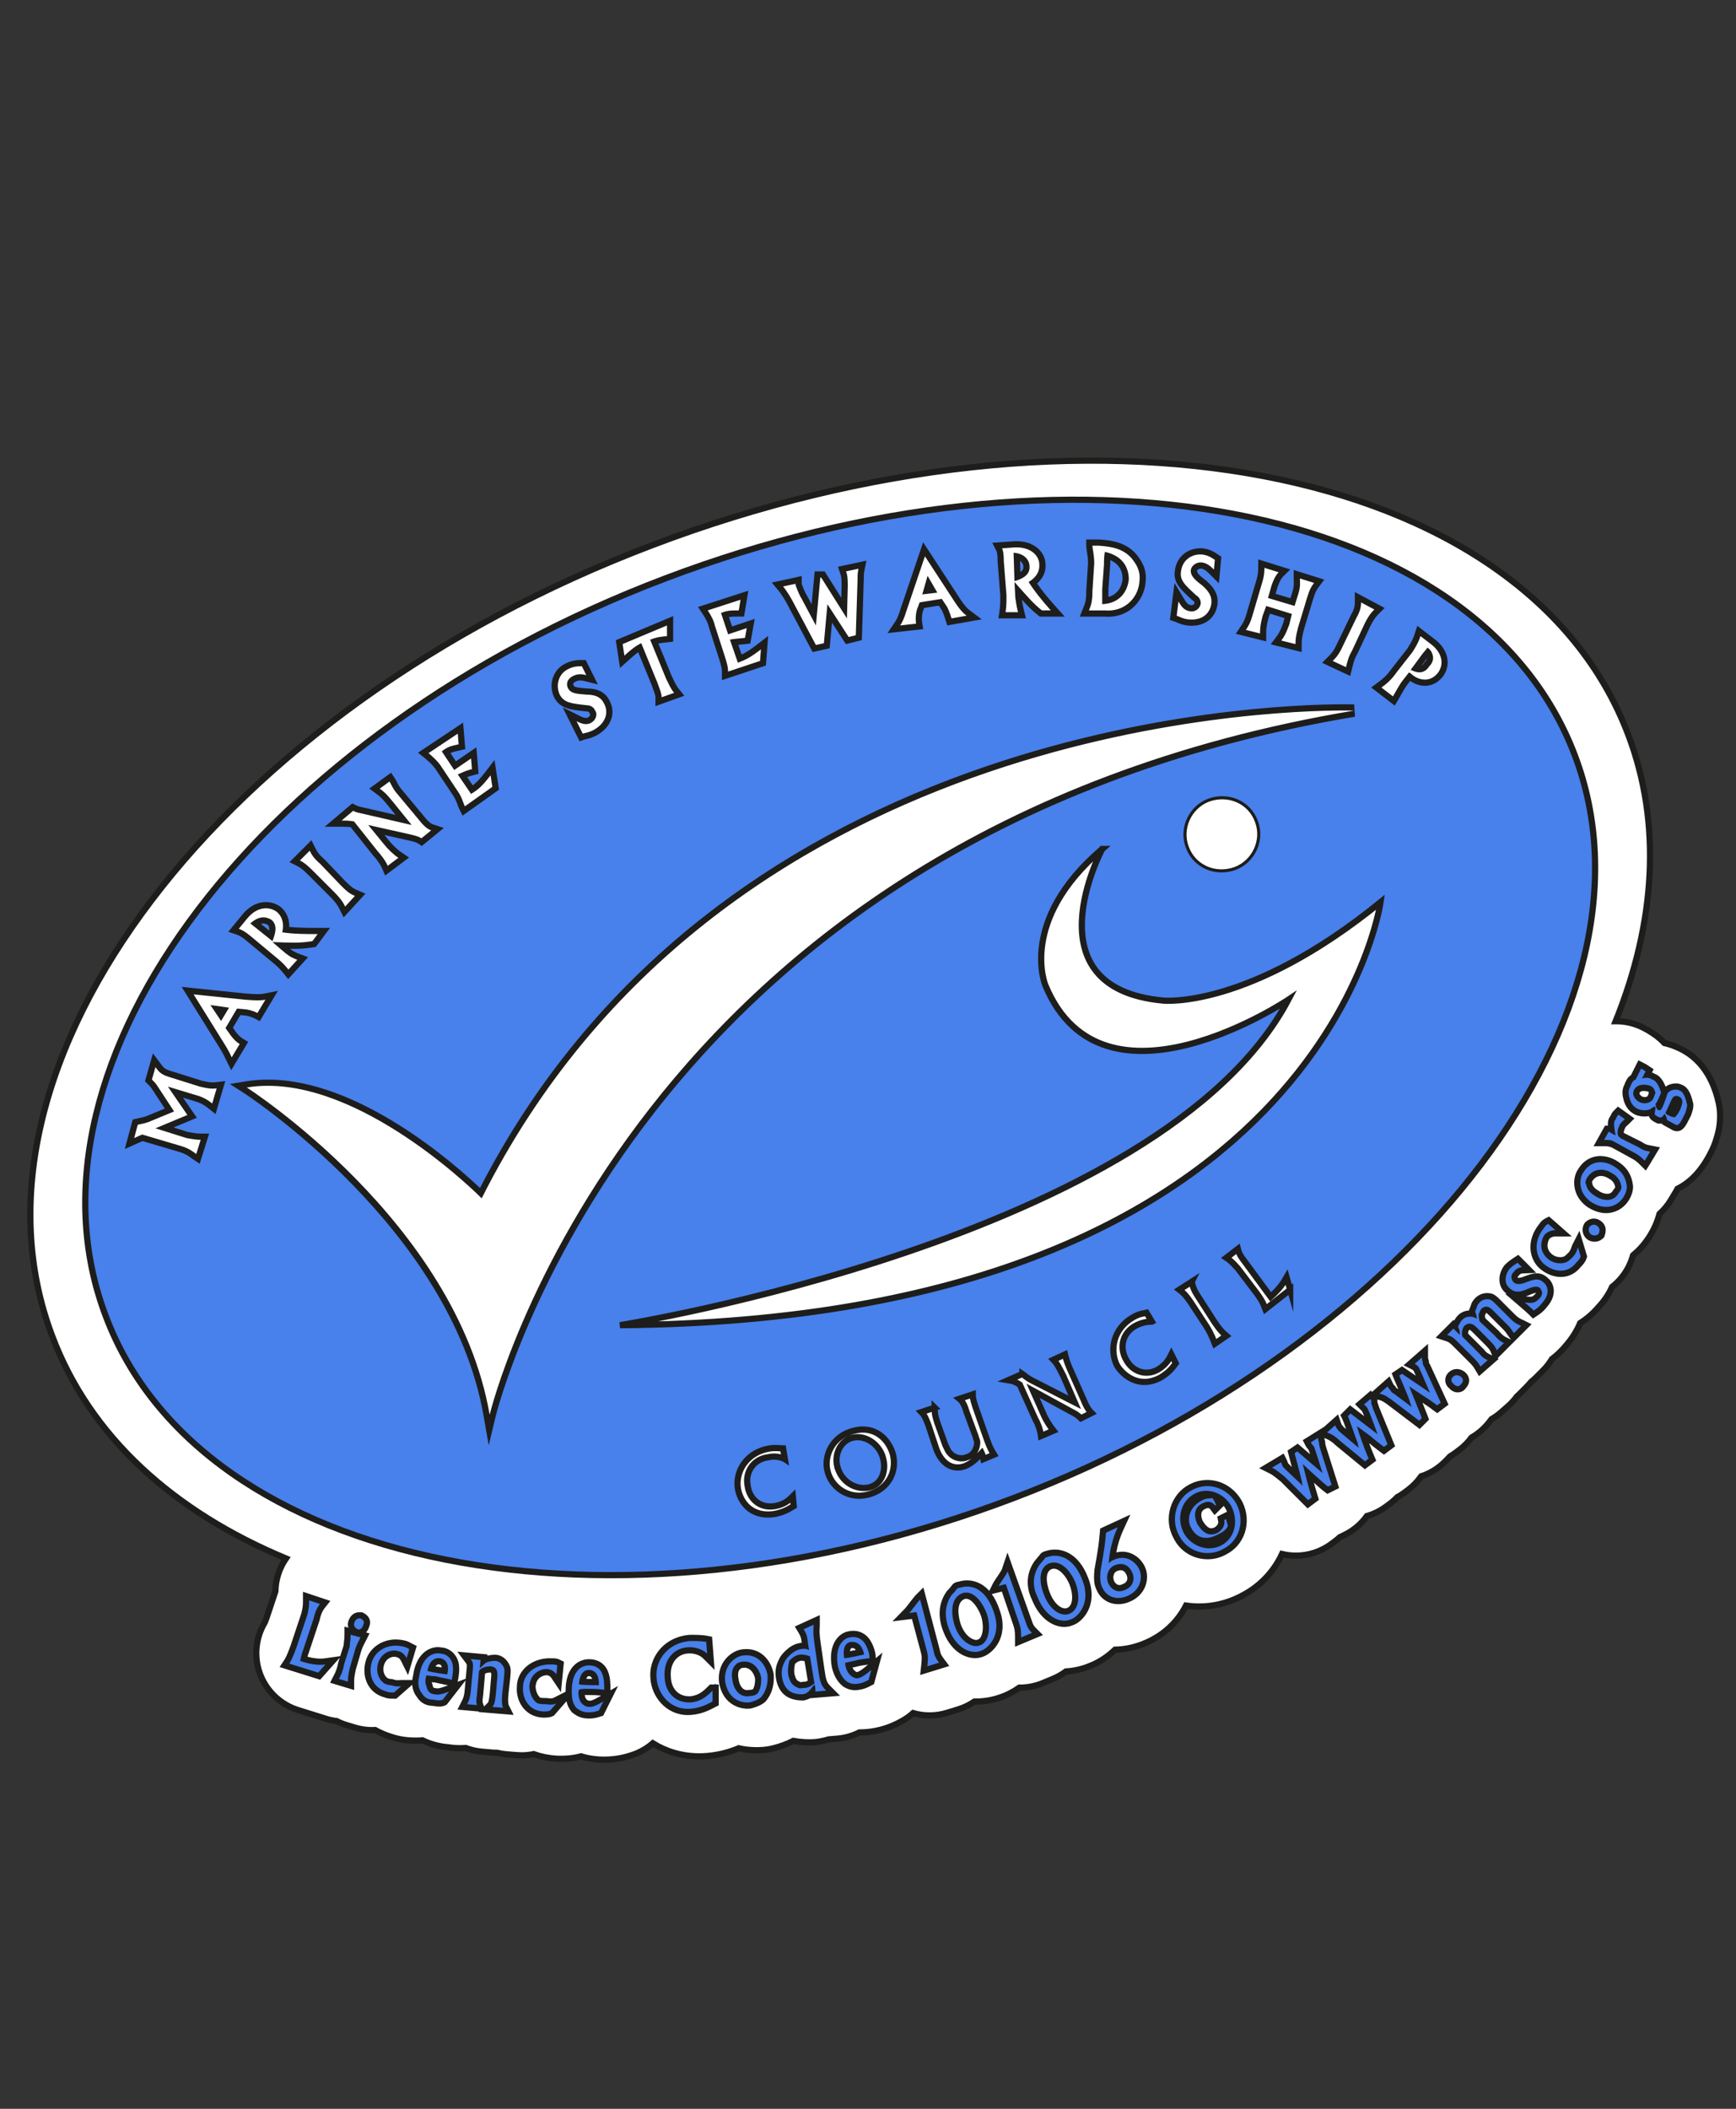
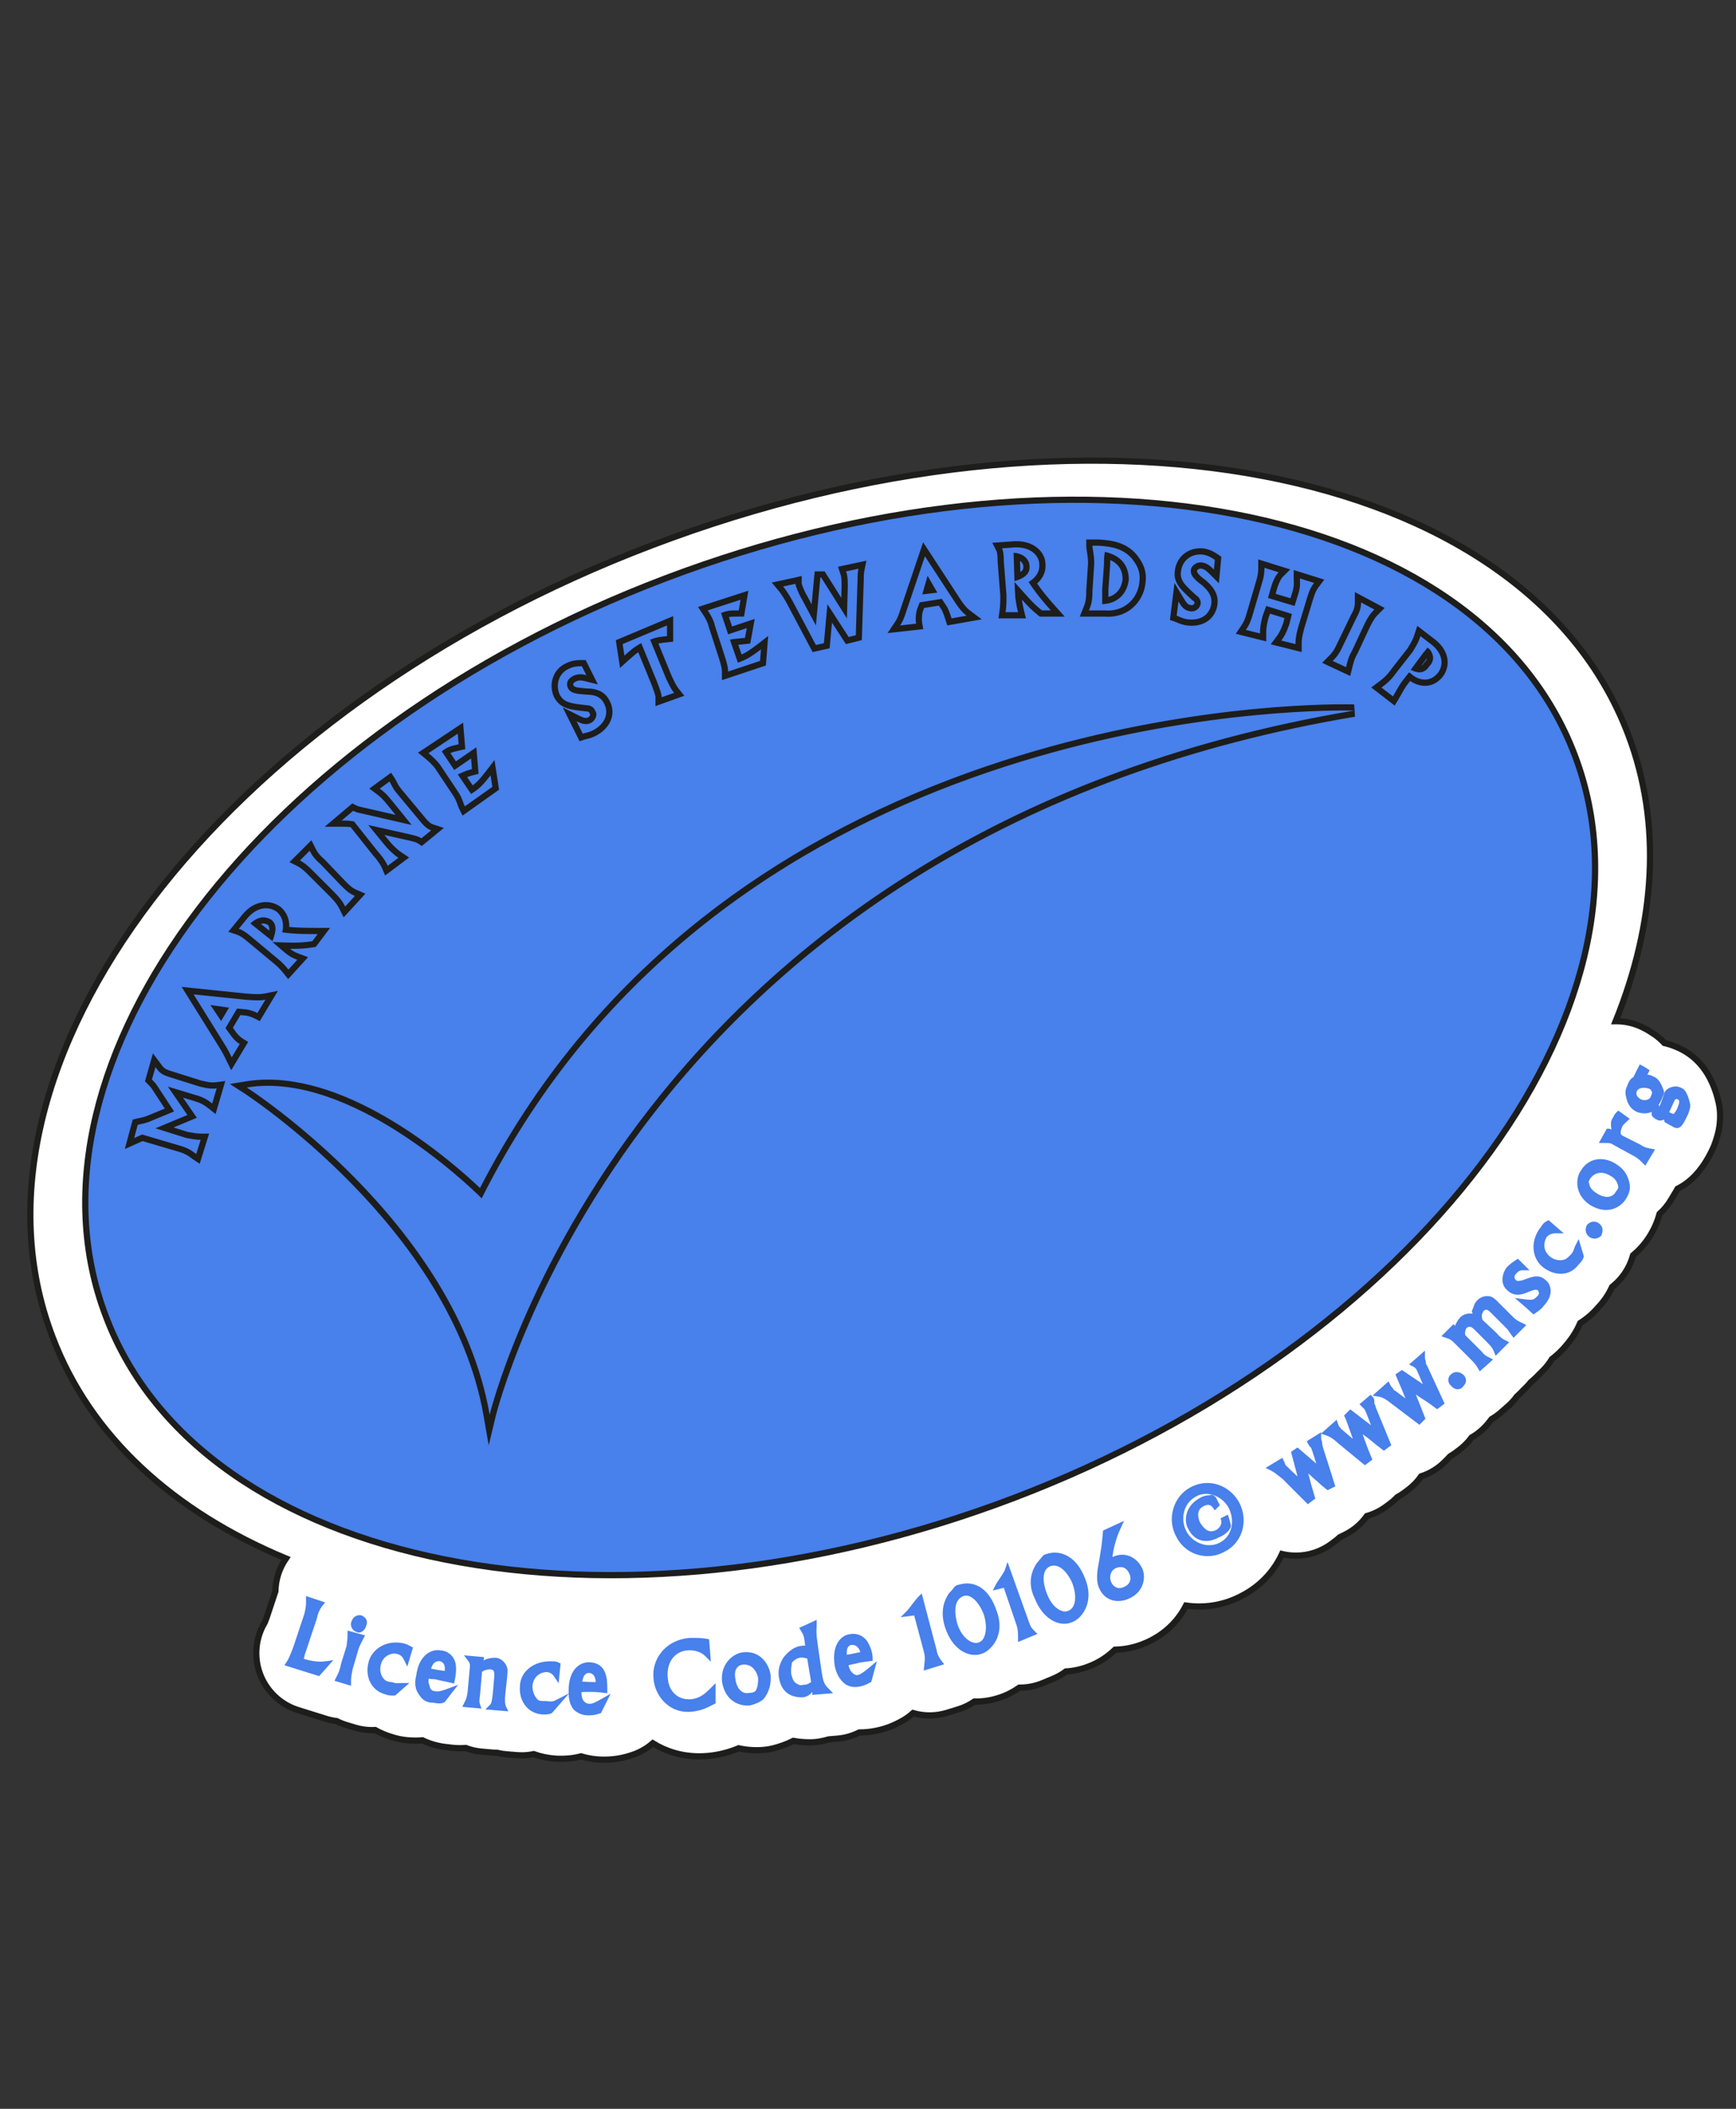
<svg xmlns="http://www.w3.org/2000/svg" id="Calque_1" width="280" height="340" viewBox="0 0 280 340">
  <rect x="0" y="0" width="280" height="340" fill="#333333" stroke="none" />
  <path d="m277.193,177.712c-1.06-4.603-3.451-7.641-7.112-9.037-.526-.21-1.071-.38-1.627-.505-.504-.546-1.079-1.042-1.721-1.471-.646-.433-1.009-.662-1.763-1.038-1.378-.686-2.84-1.011-4.281-1.011-.034,0-.067.007-.101.007,6.409-15.877,7.504-31.841,2.013-46.249-16.719-44.019-87.886-56.902-157.365-30.523C35.601,114.268-8.264,171.63,8.454,215.497c6.101,16.156,19.594,28.249,37.67,35.77-1.064,1.541-1.671,3.377-1.705,5.295l-1.427,4.281c-.14.382-.229.61-.282.736-1.478,2.46-1.785,5.461-.818,8.179,1.014,2.849,3.308,5.056,6.195,5.957l4.48,1.4c.568.178,1.145.301,1.723.37.506.258,1.038.472,1.59.638l1.4.422c.896.27,1.815.402,2.73.402.167,0,.335-.004.502-.013.797.445,1.653.812,2.564,1.091,1.795.611,3.366.611,4.118.611.317,0,.631-.015.943-.047,1.27.615,2.667.997,4.148,1.121.672.1,1.309.148,1.928.148.303,0,.604-.012.902-.035.812.309,1.671.51,2.557.59l1.54.139c.289.026.579.039.866.039h.07c.493.122,1.0.205,1.516.248l1.679.139c.267.022.532.033.796.033.657,0,1.307-.067,1.94-.198,1.146.411,2.363.662,3.622.74.198.012.397.018.595.018.653,0,1.925,0,3.424-.4,1.181.359,2.422.539,3.716.539,2.251,0,3.813-.517,4.563-.765,1.225-.406,2.344-1.049,3.297-1.881,2.108,1.313,4.635,2.108,7.5,2.109h.001c.412,0,.833-.017,1.275-.054,2.115-.179,3.831-.728,5.07-1.247.929.207,1.897.315,2.891.315h.001c.4,0,.796-.018,1.188-.054.506-.046,1.008-.131,1.501-.256,1.182-.3,2.264-.7,3.242-1.198.848.154,1.734.234,2.652.234.629,0,1.257-.062,1.874-.185.413-.082.805-.18,1.177-.292l1.382-.115c1.263-.104,2.467-.454,3.556-1.006.035 0.0.104 0.0.105 0.0.85,0,1.707-.089,2.599-.268,1.949-.387,3.334-1.12,3.916-1.433.75-.385,1.439-.862,2.054-1.417.862.249,1.757.375,2.659.375.947,0,1.901-.14,2.831-.426l1.82-.561c.928-.286,1.792-.709,2.573-1.245.057 0.0.114.001.17.001,1.332,0,2.637-.212,3.881-.631,1.123-.365,2.205-.916,3.205-1.618.026 0.0.054 0.0.081 0,1.251,0,2.508-.244,3.697-.739l1.68-.7c.737-.307,1.424-.7,2.05-1.167,1.287-.077,2.534-.355,3.723-.829,1.527-.571,2.96-1.495,4.194-2.681,1.736-.037,3.436-.422,5.058-1.146,2.813-1.23,5.045-3.322,6.394-5.969.696.101,1.406.153,2.126.153,2.228,0,4.463-.525,6.452-1.511.173-.085.344-.174.512-.266,2.838-1.48,5.061-3.814,6.396-6.687.734.175,1.485.263,2.237.263,2.023,0,4.056-.636,5.779-1.931l.561-.422c.262-.197.512-.406.75-.626.087-.04.175-.081.261-.124l.561-.278c1.451-.72,2.651-1.765,3.542-3.009,1.1-.313,2.158-.827,3.117-1.542l.561-.418c.438-.327.844-.687,1.212-1.073.402-.219.792-.467,1.167-.747l.561-.418c.843-.629,1.558-1.376,2.136-2.204,1.399-.456,2.71-1.239,3.813-2.34l.418-.418c.149-.149.294-.303.433-.461.316-.185.625-.39.923-.614l.558-.419c.771-.578,1.434-1.254,1.98-2,1.124-.652,2.117-1.521,2.918-2.569.107-.132.21-.266.31-.401.536-.31,1.045-.674,1.519-1.089l1.12-.981c.538-.472,1.017-.998,1.429-1.564.152-.134.301-.274.444-.418l1.12-1.123c.255-.255.493-.523.715-.801.284-.225.556-.468.815-.728l1.121-1.12c.562-.561,1.045-1.183,1.446-1.85.673-.512,1.523-1.252,2.366-2.296.939-1.091,1.675-2.275,2.194-3.517,1.066-.673,2.041-1.51,2.891-2.499.598-.629,1.541-1.736,2.257-3.327.285-.225.559-.466.819-.721,1.102-1.08,1.93-2.417,2.41-3.884.054-.162.103-.323.148-.483.94-.78,1.776-1.702,2.475-2.746.827-1.233,1.432-2.572,1.798-3.944.703-.632,1.317-1.37,1.816-2.199l.842-1.4c.089-.149.175-.301.255-.453,2.188-1.082,3.999-3.057,5.413-5.912l.155-.311c.207-.414.383-.843.529-1.283.446-1.353.763-2.452.763-4.276,0-.726-.083-1.45-.245-2.158Z" style="fill:#fff; fill-rule:evenodd; stroke:#1d1d1b; stroke-linecap:round; stroke-miterlimit:10;" />
  <path d="m163.476,241.535c64.77-24.591,106.091-78.922,90.507-119.815-15.585-41.034-81.926-53.044-146.695-28.453C42.375,117.861,1.485,171.335,17.07,212.227c15.441,40.891,81.639,53.902,146.406,29.308h0Z" style="fill:#4880ec; fill-rule:evenodd; stroke:#1d1d1b; stroke-linecap:round; stroke-miterlimit:10;" />
-   <path d="m78.486,228.181c-5.332-30.588-38.617-52.206-38.953-52.42l-1.099-.704,1.287-.211c1.124-.184,2.298-.277,3.491-.277,15.272,0,31.294,14.839,34.342,17.803,16.135-31.716,42.706-54.392,78.985-67.4,28.25-10.129,53.263-10.916,60.256-10.916,1.044,0,1.601.019,1.601.019l.066.993c-60.233,10.088-94.814,40.308-113.218,63.883-19.947,25.553-25.725,49.028-25.78,49.262l-.563,2.354-.415-2.384Zm-47.113-41.703c-.087-.058-.179-.126-.281-.202-.396-.295-.937-.699-2.017-1.022l-6.112-1.806-2.076.924.922-3.441.284-.072c.203-.051.371-.085.541-.12.309-.062.602-.122,1.139-.301l3.556-1.473-2.386-3.639c-.258-.388-.371-.501-.792-.922l-.208-.208.929-3.253.739.989c.354.488.633.874,1.753,1.21l5.011,1.575.352.076c.463.106.988.227,1.592.227.179,0,.366-.01.562-.034l.755-.093-1.139,3.877-.582-.467c-.762-.61-1.415-.957-2.256-1.196l-3.361-1.018,2.688,3.907-4.451,1.854,3.657,1.15c.073.01.174.027.298.05.418.078,1.196.224,1.878.224h.681l-1.119,3.576-.555-.372Zm5.552-15.779l-.162-.334c-.212-.446-.452-.952-1.242-2.195l-5.261-8.448,9.308.963c.95.073,1.559.105,2.021.105.44,0,.774-.029,1.116-.098l1.109-.223-2.107,3.513-.415-.208c-.255-.128-.786-.395-1.573-.526l-1.221-.11-1.533,2.593.526.736c.159.237.705,1.003,1.424,1.435l.428.257-2.01,3.354-.408-.814Zm-1.292-7.02l.493-.821-1.149-.165.656.985Zm10.498-7.045c-.548-.686-1.097-1.234-1.779-1.78l-4.3-3.58c-.873-.728-1.386-.95-1.696-1.054l-.688-.229,1.748-2.135c1.263-1.581,2.585-1.914,3.472-1.914.748,0,1.484.244,2.075.687.935.827,1.325,1.966,1.148,3.265,1.669.208,3.425.208,5.128.208h1l-1.58,2.107-.201.031c-1.164.179-1.987.242-3.146.242-.552,0-1.176-.014-1.95-.041l.913.783.191.144c.427.328.736.565,1.66.911l.691.258-2.32,2.553-.366-.458Zm-2.424-5.723c.277-.871.396-1.674-.229-2.22-.192-.106-.553-.289-.998-.289-.412,0-.85.162-1.306.482l2.533,2.026Zm11.516-4.522c-.275-.55-.536-1.07-1.763-2.297l-3.433-3.431c-.771-.772-1.313-1.201-1.872-1.479l-.622-.311,2.559-2.551.31.62c.272.546.529,1.059,1.597,1.991l3.32,3.462c.831.831,1.212,1.211,2.122,1.601l.648.278-2.539,2.771-.327-.653Zm6.854-6.597c-.396-.928-1.351-2.016-1.465-2.129l-3.78-4.756c-.673-.105-.952-.105-1.731-.105h-1.366l3.155-2.667.294.146c.425.212.548.238,1.348.412l.54.118,6.026,1.391-2.093-2.589c-1.045-1.306-1.45-1.608-1.964-1.99l-.633-.473,2.541-1.851.289.434c.106.159.196.335.296.536.177.353.377.753.816,1.281l3.574,4.289c1.022,1.311,1.531,1.479,1.775,1.561l.862.286-2.562,2.098-.308-.206c-.359-.239-.896-.373-1.416-.501l-5.581-1.253,1.655,2.024c.495.618,1.325,1.477,2.178,2.046l.588.392-2.789,2.091-.251-.585Zm12.452-9.555c-.1-.2-.186-.432-.279-.69-.178-.493-.38-1.051-.824-1.675l-2.869-4.302c-.393-.52-1.071-1.198-1.755-1.746l-.533-.427,5.993-3.993.247,2.995-.426.095c-1.086.241-1.578.366-2.15.767l1.462,2.193,3.009-2.06.25,2.996-.411.104c-.778.195-1.2.386-1.646.587l-.009.004,1.53,2.246c.816-.534,1.378-1.028,2.608-2.625l.712-.925.513,3.317-5.159,3.662-.262-.521Zm17.346-15.064l1.338.667c.374.187.833.415,1.291.415.197,0,.378-.042.551-.129.311-.155.54-.432.612-.74.047-.201.021-.388-.075-.514l-.039-.054-.025-.062c-.213-.537-.814-.543-.82-.543-2.685-.281-4.006-.42-4.869-1.974-.873-1.916-.137-4.028,1.658-4.844.947-.474,1.76-.474,2.353-.474h.31l1.339,2.68-1.055-.264c-.247-.062-.536-.128-.843-.128-.33,0-.643.077-.957.234-.345.172-.883.561-.617,1.225.261.607.829.68,2.205.799,0,0,.385.033.388.033,1.646,0,2.662.526,3.253,1.703.427.784.527,1.645.28,2.473-.295.993-1.079,1.874-2.207,2.481-.664.332-1.093.432-1.438.512-.126.029-.242.056-.358.094l-.411.138-1.862-3.729Zm14.34-2.747c0-.432-.229-1.046-.577-1.975l-.105-.282-2.358-5.766c-.445.257-1.024.672-2.127,1.673l-.688.626-.486-3.165,8.201-3.444v2.916l-.783.087c-.799.087-1.145.125-1.771.333l2.374,5.806.244.496c.297.616.554,1.148.971,1.668l.438.548-3.331,1.188v-.709Zm115.774-1.576l.683-.513c.548-.406,1.297-.962,2.165-2.2l2.59-3.311c.859-1.357,1.038-1.911,1.168-2.315l.256-.774,2.42,1.858c1.813,1.485,2.243,3.49,1.107,5.116-.874,1.134-1.871,1.368-2.556,1.368-.854,0-1.758-.365-2.462-.987l-.722.926c-.385.483-.78,1.189-1.129,1.812-.146.26-.283.504-.408.712l-.288.482-2.824-2.172Zm6.314-3.063c.197.068.413.118.631.118.47,0,.854-.246,1.176-.751l.029-.047.04-.039c.387-.386.529-.798.435-1.261-.064-.259-.167-.48-.31-.662-.129.165-.273.342-.418.487l-1.583,2.156Zm-111.365.49c0-.545-.164-1.268-.548-2.414l-1.573-4.867c-.136-.663-.506-1.44-1.084-2.305l-.368-.55,6.705-2.17-.493,2.945h-.423c-1.062,0-1.571,0-2.233.222l.835,2.504,3.328-1.111-.502,2.77-.37.042c-.457.051-.807.084-1.1.111-.283.027-.507.048-.72.075l.923,2.668c.817-.321,1.554-.694,3.107-1.89l.889-.685-.252,3.308-6.121,2.039v-.693Zm97.155-1.559l.502-.505c.549-.552.939-.945,1.613-2.428l2.148-4.444c.587-1.027.665-1.668.665-2.213v-.833l3.477,1.853-.478.477c-.41.41-.797.797-1.478,2.158l-1.998,4.277c-.561.988-.695,1.535-.966,2.625l-.146.59-3.34-1.558Zm-86.657-9.496c-.105-.212-.801-1.489-1.515-2.345l-.529-.635,3.413-.735v.619s.006.18.091.351c.17.492.585,1.442.825,1.804l1.528,2.861.604-6.515h.874l3.416,5.418.096-3.502c0-.531,0-1.354-.127-1.868l-.306-.922,3.291-.703-.15.747c-.134.666-.134.905-.134,1.616l-.297,9.401-1.856.466-2.84-4.377-.473,5.215-2.017.447-3.895-7.34Zm78.369,6.356l.451-.602c.407-.543.665-.925,1.218-2.444l.299-1.208-3.241-1.006-.407,1.124c-.397,1.47-.397,2.146-.397,2.688v.64l-3.6-.898.451-.675c.271-.4.641-.948,1.021-2.342l1.433-4.872c.407-1.227.407-2.011.407-2.432v-.68l3.729,1.166-.588.584c-.369.368-.714,1.023-1.022,1.948l-.431,1.506,3.341,1.001.428-1.384c.323-.971.296-1.581.275-2.07-.006-.125-.011-.243-.011-.355v-.68l3.609,1.128-.423.566c-.408.547-.66.923-1.066,2.276l-1.429,4.72c-.406,1.495-.406,2.018-.406,2.571v.641l-3.641-.911Zm-61.044-3.011c.26-.388.528-.79,1.082-2.586l3.193-9.422,5.139,7.866c.939,1.479,1.471,2.031,2.024,2.446l.924.692-3.993.706-.215-.658c-.122-.389-.273-.874-.608-1.545l-.646-.966-2.972.474-.329.874c-.117.356-.242,1.267-.116,2.03l.086.521-4.166.462.598-.894Zm4.676-5.311l.931-.109-.603-1.04-.328,1.149Zm42.767,5.136c-.246,0-.503-.017-.771-.053-.671-.111-1.098-.296-1.44-.445-.128-.056-.245-.107-.363-.146l-.39-.128.512-4.13.746,1.238c.46.762.776,1.232,1.506,1.336.077.014.137.019.194.019.458,0,.861-.325.959-.774.09-.444-.327-.815-.447-.875l-.065-.032-.268-.248c-1.735-1.6-2.691-2.481-2.366-4.263.297-1.79,1.744-2.997,3.6-2.997.12,0,.241.005.364.016,1.068.152,1.714.585,2.141.873l.347.23-.268,2.931-.754-.752c-.399-.397-.892-.888-1.592-1.005-.062-.01-.125-.015-.186-.015-.513,0-1.017.351-1.101.766-.088.627.467,1.172,1.668,2.073,1.35,1.195,1.811,2.194,1.625,3.474-.301,1.797-1.699,2.908-3.651,2.908Zm-30.587-1.192l.08-.57c.137-.967.137-1.672.137-2.647l-.426-5.394c-.002-1.31-.147-1.786-.234-1.956l-.343-.672,2.756-.197c.134-.007.255-.01.373-.01,2.705,0,4.165,1.662,4.165,3.226.131,1.559-.889,2.521-1.53,2.996.828,1.243,1.899,2.59,3.261,4.105l.749.834h-2.725l-.138-.109c-1.256-1.003-1.884-1.707-3.541-3.567l.062,1.147c.033.181.062.375.089.555.069.463.124.83.325,1.64l.154.621h-3.215Zm2.482-6.187c1.083-.411,1.524-.938,1.455-1.703-.002-.494-.343-1.334-1.56-1.61l.104,3.313Zm14.628,5.924c-.185,0-.373-.008-.564-.025l-3.268.002.33-.827c.256-.633.477-1.18.477-2.818l.288-4.465c-.001-.803-.104-1.432-.186-1.937-.055-.337-.103-.627-.103-.889v-.5h1.502c1.699.121,4.484.32,6.135,2.795.795,1.114,1.097,2.226.939,3.485-.139,2.493-2.134,5.179-5.55,5.179h-.001Zm-.111-9.338c-.054.493-.054.973-.054,1.38l-.288,4.038.001,1.848c2.781-.388,3.223-2.752,3.291-3.503-.002-1.32-.529-3.039-2.95-3.764Z" style="fill:#fff; fill-rule:evenodd; stroke-width:0px;" />
  <path d="m177.204,87.979c2.003.144,4.29.429,5.719,2.573.714,1.002,1.001,2.002.86,3.146-.138,2.434-2.063,4.741-5.055,4.741-.17,0-.345-.008-.522-.023h-2.573c.286-.715.569-1.287.569-3.146l.287-4.433c0-1.429-.287-2.287-.287-2.859h1.002m.571,9.435c3.146-.144,4.144-2.431,4.289-4.004,0-1.429-.573-3.717-3.86-4.431-.142.716-.142,1.431-.142,2.002l-.287,4.002v2.431m-13.814-9.159c2.484,0,3.664,1.494,3.664,2.725.142,1.716-1.289,2.573-1.716,2.86,1.002,1.573,2.291,3.146,3.575,4.575h-1.429c-1.431-1.144-2-1.858-4.431-4.575l.142,2.573c.144.858.144,1.144.428,2.287h-2c.142-1.002.142-1.715.142-2.717l-.428-5.433c0-1.286-.142-1.858-.287-2.144l2.004-.144c.115-.006.228-.009.338-.009m-.34,5.442c1.002-.287,2.573-.858,2.431-2.431,0-.715-.573-2.002-2.576-2.144l.145,4.575m29.989-4.301c.106-0.0.213.004.322.014,1.002.144,1.574.571,2.003.857l-.144,1.573c-.431-.429-1.001-1-1.861-1.144-.089-.015-.179-.022-.268-.022-.76,0-1.46.526-1.59,1.166-.142,1.0.714,1.715,1.858,2.573,1.287,1.144,1.574,2.002,1.429,3.002-.254,1.521-1.406,2.479-3.156,2.479-.225,0-.46-.016-.704-.048-.856-.142-1.284-.429-1.713-.571l.284-2.287c.431.715.86,1.429,1.861,1.573.089.016.178.024.266.024.685,0,1.297-.476,1.448-1.168.145-.715-.428-1.287-.715-1.429-1.858-1.716-2.715-2.431-2.428-4.004.266-1.606,1.54-2.587,3.107-2.587m-44.43.297l4.577,7.006c1,1.573,1.571,2.144,2.144,2.573l-2.431.429c-.142-.429-.287-1.002-.715-1.858l-.856-1.287-3.575.571-.431,1.145c-.142.427-.284,1.429-.142,2.287l-2.573.286c.287-.429.571-.858,1.144-2.717l2.858-8.435m-.429,6.148l2.431-.286-1.574-2.717-.857,3.002m55.188-4.289l2.289.716c-.287.286-.714.858-1.144,2.144l-.573,2.002,4.29,1.286.573-1.858c.427-1.286.287-2.002.287-2.573l2.286.715c-.427.573-.714,1-1.144,2.431l-1.429,4.719c-.428,1.573-.428,2.144-.428,2.717l-2.289-.573c.428-.571.715-1,1.287-2.573l.428-1.716-4.147-1.287-.569,1.573c-.428,1.573-.428,2.287-.428,2.859l-2.289-.571c.287-.429.715-1,1.144-2.573l1.429-4.862c.427-1.287.427-2.146.427-2.573m-65.481.145h.005m-.005,0c-.144.715-.144,1-.144,1.715l-.286,9.008-1.144.287-3.431-5.291-.571,6.291-1.287.286-3.717-7.004c-.142-.287-.857-1.573-1.573-2.431l2-.431s0,.286.142.573c.144.428.573,1.429.858,1.858l2.287,4.289.716-7.721h.142l4.146,6.577.142-5.148c0-.573,0-1.429-.142-2.002l-.142-.429,2.002-.427m-19.016,5.002l-.287,1.716c-1.286,0-1.858,0-2.859.427l1.144,3.431,3.002-1.002-.285,1.573c-1.286.144-1.717.144-2.431.286l1.286,3.717c1.145-.428,1.86-.715,3.717-2.144l-.142,1.858-5.148,1.715c0-.571-.142-1.286-.573-2.573l-1.573-4.862c-.142-.715-.571-1.573-1.144-2.429l5.293-1.713m100.081.429l2.146,1.144c-.428.427-.857.858-1.571,2.287l-2.003,4.289c-.57,1-.715,1.573-.999,2.717l-2.144-1c.569-.573.999-1,1.713-2.573l2.144-4.433c.573-1.0.715-1.715.715-2.431m-111.949,3.717v1.716c-1.286.144-1.573.144-2.717.571l2.573,6.291c.429.857.715,1.573,1.287,2.287l-2.002.715c0-.571-.287-1.286-.715-2.431l-2.573-6.291c-.573.286-1.144.573-2.717,2.002l-.286-1.858,7.148-3.002m12.868.427h.005m108.658,1.289l1.861,1.429c1.571,1.287,2,3.004,1.002,4.433-.648.84-1.411,1.154-2.146,1.154-.891,0-1.739-.462-2.289-1.011l-.287-.144-1.002,1.286c-.569.716-1.144,1.86-1.571,2.575l-1.858-1.429c.57-.429,1.43-1.002,2.431-2.431l2.575-3.289c1-1.573,1.142-2.144,1.284-2.573m-.169,5.844c.537,0,1.117-.227,1.597-.984.431-.429.718-1.0.573-1.715-.142-.573-.429-1.002-.857-1.287-.145.142-.427.571-.714.858l-2.002,2.717c.297.147.825.411,1.403.411m-106.208-3.702h.005m-28.884,2.718l.715,1.431c-.286-.072-.607-.143-.964-.143-.358,0-.751.072-1.18.286-.858.429-1.144,1.144-.858,1.858.429,1,1.429,1,3.002,1.144,1.715,0,2.431.573,2.86,1.429.856,1.573.142,3.289-1.717,4.289-.858.429-1.287.429-1.716.573l-1-2.002c.399.199.935.467,1.513.467.253,0,.513-.051.774-.182.858-.429,1.144-1.429.715-2.002-.286-.716-1-.858-1.286-.858-2.717-.287-3.717-.429-4.433-1.716-.715-1.573-.142-3.431,1.429-4.146.858-.429,1.573-.429,2.146-.429m122.947,7.133c1.033,0,1.584.018,1.584.018-116.955,19.587-139.402,113.522-139.402,113.522-5.433-31.168-39.176-52.755-39.176-52.755,1.126-.185,2.264-.271,3.41-.271,16.588,0,34.479,18.142,34.479,18.142,38.119-75.841,126.225-78.655,139.105-78.655m-142.963,3.735l.142,1.715c-1.286.286-1.858.429-2.717,1.144l2.002,3.002,2.717-1.86.144,1.716c-1.144.287-1.573.571-2.288.858l2.144,3.146c1.144-.715,1.715-1.144,3.146-3.002l.287,1.858-4.433,3.146c-.286-.571-.429-1.429-1.144-2.431l-2.86-4.289c-.429-.571-1.144-1.286-1.858-1.858l4.719-3.144m-11.01,7.721c.285.429.429,1.002,1.144,1.86l3.575,4.289c1.002,1.286,1.573,1.573,2.002,1.715l-1.573,1.287c-.429-.287-1-.429-1.573-.571l-7.006-1.573,2.573,3.146c.573.715,1.429,1.573,2.287,2.146l-1.715,1.286c-.429-1.002-1.429-2.146-1.573-2.287l-3.862-4.864c-.857-.142-1.144-.142-2.002-.142l1.86-1.573c.573.286.715.286,2.002.571l7.435,1.716-3.004-3.717c-1.144-1.429-1.573-1.716-2.144-2.144l1.573-1.145m-12.868,11.152c.285.573.571,1.145,1.715,2.144l3.288,3.431c.858.858,1.287,1.287,2.287,1.715l-1.573,1.716c-.286-.571-.571-1.144-1.858-2.431l-3.433-3.431c-.856-.858-1.429-1.287-2.002-1.573l1.576-1.571m-7.067,9.281c.684,0,1.302.233,1.774.587,1.287,1.142,1,2.715.858,3.288,1.858.286,3.86.286,5.719.286l-.858,1.144c-1.087.167-1.881.236-3.068.236-.842,0-1.882-.035-3.365-.094l2.002,1.716c.573.429.858.716,2.002,1.144l-1.429,1.573c-.571-.715-1.144-1.287-1.858-1.858l-4.291-3.573c-.858-.715-1.429-1-1.858-1.144l1.287-1.573c1.007-1.26,2.113-1.73,3.086-1.73m1.063,5.302c.286-.858,1.002-2.429-.144-3.431-.343-.206-.785-.412-1.327-.412-.585,0-1.287.241-2.104.985l3.575,2.859m-12.726,8.579l8.292.858c.929.072,1.572.108,2.073.108.5,0,.858-.036,1.215-.108l-1.287,2.146c-.286-.144-.858-.429-1.715-.573l-1.573-.144-1.86,3.146.716,1c.287.429.858,1.144,1.573,1.573l-1.286,2.144c-.285-.571-.429-1-1.429-2.573l-4.719-7.577m4.431,4.289l1.287-2.144-3.002-.429,1.715,2.573m-10.581,7.435c.429.571.715,1.144,2.146,1.573l5.004,1.573c.579.118,1.252.325,2.095.325.198,0,.405-.011.622-.038l-.715,2.431c-.715-.573-1.429-1.002-2.431-1.287l-4.719-1.429,3.146,4.575-5.148,2.144,5.004,1.574c.142,0,1.286.284,2.287.284l-.716,2.289c-.429-.287-1-.86-2.431-1.287l-6.291-1.858-1.287.573.576-2.146c.571-.145.857-.145,1.715-.431l4.146-1.716-2.717-4.144c-.286-.429-.427-.573-.857-1.002l.571-2.002m9.866,3.433h.005m142.294-88.503h-2.038v1c0,.302.05.612.109.97.078.481.176,1.078.178,1.857l-.285,4.4-.002.032v.032c0,1.544-.195,2.025-.441,2.634l-.057.141-.548,1.371h4.008c.191.015.379.023.564.023,3.708,0,5.88-2.906,6.051-5.652.16-1.359-.181-2.608-1.042-3.816-1.768-2.653-4.706-2.864-6.461-2.99l-.036-.003h0Zm1.536,8.04l.285-3.967.002-.036v-.036c0-.211,0-.442.008-.683,1.311.576,1.98,1.603,1.994,3.067-.081.781-.472,2.369-2.289,2.888v-1.233h0Zm-14.814-7.764c-.127,0-.257.003-.39.01l-2.023.145-1.504.108.685,1.344c.03.058.178.414.178,1.69v.039l.003.039.425,5.394c0,.968-.002,1.617-.132,2.537l-.162,1.14h4.431l-.308-1.241c-.196-.787-.246-1.125-.315-1.592-.009-.061-.019-.123-.028-.187,1.004,1.11,1.612,1.718,2.61,2.516l.274.219h4.022l-1.499-1.668c-1.207-1.343-2.182-2.552-2.959-3.671.679-.597,1.469-1.606,1.357-3.139-.025-1.793-1.658-3.683-4.664-3.683h0Zm.614,4.974l-.057-1.788c.525.339.534.818.534.825v.045l.004.045c.026.284-.036.58-.481.873h0Zm-15.682-4.804l-.66,1.947-2.858,8.435c-.541,1.753-.777,2.107-1.028,2.481l-1.196,1.787,2.137-.237,2.573-.286,1.048-.116-.172-1.041c-.115-.696.014-1.535.105-1.809l.212-.565,2.367-.378.465.699c.297.605.437,1.052.55,1.413l.083.259.271.821.852-.15,2.431-.429,2.273-.401-1.847-1.384c-.417-.312-.907-.748-1.9-2.309l-4.583-7.016-1.125-1.721h0Zm44.717.971h-0c-2.109 0-3.754,1.376-4.093,3.423-.372,2.036.779,3.097,2.521,4.703l.215.198.106.098.129.064c.034.024.205.203.178.334-.045.207-.243.366-.468.366-.029,0-.058-.003-.087-.008-.521-.075-.735-.362-1.181-1.102l-1.492-2.477-.358,2.867-.284,2.287-.102.815.78.258c.104.034.207.081.321.13.349.152.826.359,1.543.478.316.043.598.062.868.062,2.213,0,3.801-1.27,4.143-3.314.213-1.471-.312-2.635-1.751-3.915l-.031-.027-.033-.025c-.967-.726-1.495-1.201-1.472-1.597.048-.132.29-.342.604-.342.034,0,.068.003.103.008.542.091.936.483,1.316.862l1.508,1.502.198-2.116.144-1.573.054-.594-.496-.33-.093-.062c-.465-.313-1.168-.786-2.323-.952l-.029-.004-.029-.002c-.137-.011-.272-.017-.406-.017h0Zm9.329,1.795v1.361c0,.393,0,1.124-.376,2.258l-1.439,4.895c-.364,1.334-.693,1.822-.958,2.213l-.058.085-.791,1.182,1.38.344,2.289.571,1.242.31v-1.28c0-.535,0-1.141.382-2.557l.23-.636,2.333.724-.187.748c-.541,1.481-.789,1.811-1.13,2.267l-.902,1.204,1.46.365,2.289.573,1.243.311v-1.281c0-.519,0-1.01.393-2.454l1.421-4.691c.401-1.336.634-1.649.988-2.123l.844-1.131-1.347-.421-2.286-.715-1.298-.406v1.36c0,.119.005.244.011.377.021.472.043,1.007-.247,1.881l-.287.931-2.394-.717.301-1.053c.341-1.018.672-1.496.887-1.71l1.175-1.168-1.581-.495-2.289-.716-1.299-.406h0Zm-63.201.21l-1.489.318-2.002.427-1.091.233.351,1.059.128.388c.105.46.105,1.251.105,1.728l-.051,1.831-2.391-3.793-.294-.467h-1.605l-.084.908-.408,4.398-.718-1.345-.023-.043-.027-.041c-.217-.326-.611-1.228-.743-1.622l-.021-.064-.03-.061c-.026-.052-.037-.125-.039-.153v-1.238l-1.21.284-2.0.431-1.617.348,1.06,1.27c.634.759,1.31,1.961,1.445,2.234l3.729,7.03.357.672.743-.165,1.287-.286.713-.158.066-.728.31-3.411,1.858,2.865.389.6.694-.174,1.144-.287.732-.184.024-.754.286-9.008c0-.724 0-.932.125-1.55l.3-1.493h0Zm-1.275.296h.005-.005Zm-.005,2h.005-.005Zm-17.758,2.544l-1.566.507-5.293,1.713-1.259.407.735,1.1c.535.801.888,1.536.994,2.068l.011.057.018.056,1.573,4.862c.368,1.101.524,1.775.524,2.265v1.387l1.316-.438,5.148-1.715.631-.21.051-.663.142-1.858.171-2.237-1.778,1.369c-1.198.922-1.875,1.332-2.504,1.619l-.543-1.57c.029-.003.058-.005.088-.008.295-.028.648-.061,1.109-.113l.74-.083.133-.733.285-1.573.302-1.662-1.602.535-2.053.685-.507-1.521c.41-.073.856-.073,1.59-.073h.847l.14-.835.287-1.716.271-1.623h0Zm-1.258,2.458h.005-.005Zm1.005,2.573h.005-.005Zm2.286,3.431h.005-.005Zm95.79-8.242v1.666c0,.55-.099,1.09-.583,1.934l-.018.03-.015.031-2.144,4.433c-.646,1.423-.991,1.77-1.513,2.295l-1.004,1.009,1.282.61,2.144,1,1.101.514.293-1.179c.276-1.113.391-1.574.897-2.463l.02-.035.018-.037,2.003-4.289c.632-1.264.991-1.623,1.372-2.003l.955-.955-1.192-.635-2.146-1.144-1.47-.784h0Zm-109.949,3.878l-1.387.583-7.148,3.002-.72.302.119.772.286,1.858.283,1.841,1.378-1.252c.707-.642,1.188-1.034,1.555-1.295l2.136,5.223.092.247c.318.849.548,1.463.548,1.805v1.419l1.336-.477,2.002-.715,1.322-.472-.878-1.095c-.382-.477-.616-.962-.913-1.577-.078-.162-.158-.327-.243-.499l-2.149-5.255c.316-.071.628-.105,1.153-.163l.34-.037.889-.099v-4.116h0Zm120.024,1.571l-.442,1.336-.037.112c-.121.375-.286.887-1.116,2.198l-2.544,3.25-.016.021-.015.022c-.821,1.172-1.504,1.679-2.053,2.086l-.161.12-1.05.79,1.042.801,1.858,1.429.891.685.577-.964c.127-.212.266-.459.414-.723.34-.607.726-1.295,1.083-1.743l.42-.539c.719.5,1.565.785,2.375.785.797,0,1.954-.268,2.938-1.543,1.306-1.866.828-4.189-1.16-5.817l-1.886-1.449-1.116-.857h0Zm.671,6.411l.875-1.188c-.014.152-.088.35-.318.579l-.079.078-.06.094c-.151.238-.295.367-.419.437h0Zm-134.802-.901h-.618c-.606,0-1.523,0-2.593.535-2.017.917-2.863,3.319-1.893,5.454l.017.037.02.036c.99,1.779,2.486,1.938,5.201,2.225l.052.005h.053c.009 0.0.27.01.357.229l.049.123.08.106c.018.056-.043.349-.362.508-.104.052-.208.076-.327.076-.341,0-.741-.2-1.063-.36l-2.679-1.336,1.334,2.676,1,2.002.388.777.824-.276c.101-.034.202-.056.312-.081.351-.082.831-.194,1.534-.545,1.273-.684,2.143-1.671,2.476-2.792.285-.959.172-1.951-.329-2.87-.656-1.311-1.835-1.941-3.693-1.951l-.336-.03c-1.375-.119-1.66-.2-1.792-.509-.034-.086-.125-.314.386-.57.247-.124.479-.181.733-.181.25,0,.493.056.721.113l2.11.529-.972-1.946-.715-1.431-.276-.553h0Zm122.329,7.133c-7.013-0-32.098.789-60.425,10.946-16.267,5.833-30.833,13.786-43.295,23.64-14.9,11.781-26.892,26.38-35.66,43.405-4.029-3.828-19.434-17.477-34.203-17.477-1.22,0-2.421.096-3.572.284l-2.574.422,2.197,1.407c.334.214,33.436,21.72,38.729,52.085l.831,4.766,1.127-4.705c.056-.233,5.822-23.638,25.718-49.109,11.676-14.947,25.865-27.675,42.173-37.829,20.392-12.697,44.18-21.388,70.704-25.83l-.132-1.986s-.562-.019-1.617-.019h0Zm-142.107,2.962l-1.411.94-4.719,3.144-1.137.758,1.067.855c.636.51,1.288,1.158,1.668,1.657l2.844,4.265c.423.594.613,1.119.78,1.581.094.26.183.506.301.742l.522,1.043.951-.675,4.433-3.146.504-.358-.094-.611-.287-1.858-.356-2.307-1.424,1.85c-.972,1.262-1.494,1.799-2.083,2.233l-.907-1.33c.275-.11.587-.215,1.023-.325l.824-.207-.071-.846-.144-1.716-.143-1.713-1.418.971-1.881,1.288-.887-1.33c.373-.175.809-.278,1.548-.442l.852-.189-.072-.87-.142-1.715-.14-1.69h0Zm-11.611,8.07l-.844.614-1.573,1.145-1.095.797,1.084.812.092.069c.485.361.868.647,1.87,1.899l1.184,1.465-4.61-1.064-.551-.121c-.779-.169-.861-.187-1.23-.371l-.589-.294-.503.425-1.86,1.573-2.085,1.764h2.731c.685,0,.96,0,1.462.07l3.618,4.557.037.047.043.042c.191.195,1.023,1.191,1.357,1.97l.501,1.17,1.018-.763,1.715-1.286,1.131-.848-1.175-.784c-.806-.538-1.594-1.354-2.062-1.939l-.744-.91,4.177.938c.457.114.951.236,1.236.426l.616.412.573-.469,1.573-1.287,1.408-1.152-1.727-.571c-.182-.06-.609-.201-1.527-1.38l-3.595-4.315c-.403-.483-.581-.84-.754-1.186-.101-.202-.197-.394-.326-.588l-.578-.869h0Zm-12.847,10.887l-.982.979-1.576,1.571-.985.982,1.245.621c.507.253,1.011.654,1.74,1.384l3.434,3.432c1.17,1.17,1.413,1.655,1.67,2.168l.65,1.3.983-1.068,1.573-1.717.953-1.04-1.298-.555c-.823-.352-1.136-.665-1.973-1.502l-3.273-3.416-.031-.032-.033-.029c-.995-.869-1.219-1.317-1.478-1.837l-.619-1.241h0Zm-7.344,9.968c-.996,0-2.476.365-3.867,2.106l-1.28,1.564-.918,1.122,1.375.46c.425.142.927.458,1.536.964l4.291,3.573c.67.535,1.194,1.06,1.717,1.714l.732.916.789-.868,1.429-1.573.993-1.092-1.383-.517c-.849-.317-1.105-.512-1.523-.833.187.003.364.004.535.004,1.186,0,2.028-.065,3.22-.248l.403-.062.245-.326.858-1.144,1.201-1.6h-2c-1.524,0-3.091,0-4.588-.151.045-1.257-.409-2.358-1.324-3.17l-.031-.027-.033-.025c-.676-.507-1.52-.787-2.375-.787h0Zm-.808,3.526c.139-.045.272-.067.4-.067.227,0,.454.068.726.22.213.222.267.514.207.913l-1.333-1.066h0Zm-12.784,10.15l1.08,1.734,4.719,7.577c.78,1.228,1.014,1.719,1.219,2.152.054.114.107.224.164.34l.815,1.63.937-1.563,1.286-2.144.514-.857-.857-.515c-.629-.378-1.121-1.069-1.256-1.272l-.355-.496,1.207-2.04.904.083c.694.121,1.149.35,1.396.474l.829.417.477-.796,1.287-2.146,1.165-1.941-2.219.446c-.312.063-.606.088-1.018.088-.448,0-1.045-.031-1.996-.105l-8.266-.856-2.031-.21h0Zm-4.631,10.72l-.552,1.935-.571,2.002-.161.566.416.416c.402.402.497.497.731.849l2.051,3.128-2.996,1.24c-.488.161-.76.216-1.047.274-.177.036-.353.072-.565.125l-.568.144-.152.566-.576,2.146-.543,2.025,1.916-.852.951-.423,5.938,1.754c.992.297,1.472.655,1.858.943.109.082.208.155.3.216l1.111.744.399-1.276.716-2.289.406-1.299h-1.361c-.635,0-1.384-.14-1.786-.215-.125-.023-.216-.04-.292-.052l-2.297-.723,2.617-1.09,1.138-.474-.698-1.016-1.53-2.224,1.989.602c.787.224,1.389.545,2.095,1.111l1.164.933.421-1.431.715-2.431.429-1.46-1.51.185c-.166.02-.334.031-.5.031-.547,0-1.021-.109-1.48-.214-.125-.029-.246-.056-.363-.081l-4.956-1.558c-.971-.291-1.184-.584-1.505-1.028l-.141-.192-1.209-1.609h0Zm10.281,4.642h.005-.005Z" style="fill:#1d1d1b; stroke-width:0px;" />
-   <path d="m199.22,140.021c3.004-1.144,4.575-4.575,3.433-7.577-1.144-3.146-4.575-4.575-7.722-3.431-3.001,1.144-4.575,4.575-3.433,7.577,1.147,3.147,4.577,4.575,7.722,3.431Z" style="fill:#fff; fill-rule:evenodd; stroke:#1d1d1b; stroke-linecap:round; stroke-miterlimit:10; stroke-width:.5px;" />
-   <path d="m177.776,136.877s-12.01,22.447,9.863,24.449c0,0,13.726,1.429,35.03-15.87,0,0-9.434,67.342-122.673,68.201,0,0,87.359-13.872,107.803-52.475,0,0-29.881,20.016-39.174-2.287,0,0-4.435-10.437,9.151-22.018h0Zm-51.187,98.369c-.844-.412-1.805-.514-2.717-.287-2.287.287-3.717,2.286-3.289,4.575.287,2.144,2.002,3.715,4.433,3.288,1.573-.287,2.287-1.002,2.859-1.574l.144,1.574c-.715.428-1.573,1.002-3.146,1.287-4.004.569-5.577-2.289-5.862-4.147-.428-2.718,1.431-5.864,5.148-6.433,1.002-.145,1.716,0,2.145,0l.286,1.718v0Zm8.437,1.144c-.429-1.862.428-4.005,2.431-4.575,2.287-.573,4.575,1.284,5.004,3.433.428,1.571,0,4.002-2.287,4.572-2.003.431-4.435-.716-5.148-3.43Zm-1.574.715c.571,2.573,3.288,4.717,6.577,3.86,2.859-.715,4.72-3.291,4.005-6.436-.715-2.573-3.004-4.717-6.293-3.857-3.573.857-4.86,4.144-4.289,6.433Zm17.303-10.153c0,.715,0,1.144.428,2.431l1.284,3.575c.287.573.431,1.002.715,1.287.86,1.002,2.144,1.002,2.718.715,1.144-.287,1.716-1.429,1.716-2.431,0-.287-.145-.428-.287-1.002l-1.429-3.86c-.142-.428-.428-1.571-1.144-2.144l2.144-.715c0,.428,0,.715.428,2.004l1.858,5.291c.287.715.431,1.284,1.144,2.428l-1.713.718q-.145-.718-.287-1.002c-.428.428-1.287,1.571-2.718,2.144-2.0.715-3.715-.431-4.575-2.718l-1.283-3.86c-.573-1.571-.86-1.858-1.147-2.144l2.149-.716v-0Zm14.151-5.432c.431.287.573.57,1.716,1.144l6.72,3.433-1.858-4.289c-.857-1.716-1.144-2.144-1.571-2.576l1.858-.857c.142.573.287,1.144.715,2.144l2.286,5.146c.573,1.429,1.002,1.862,1.287,2.147l-1.716.857c-.416-.413-.899-.751-1.429-1.002l-6.291-3.433,1.716,3.86c.287.715,1.002,1.862,1.574,2.576l-2.003.857c-.145-1.144-.715-2.431-.857-2.573l-2.576-5.719c-.715-.431-1.002-.573-1.858-.715l2.287-1Zm20.876-8.437c-.715,0-1.716.142-2.715.715-2.003,1.144-2.576,3.433-1.429,5.432.999,1.862,3.143,2.718,5.146,1.574,1.429-.86,1.858-1.858,2.144-2.431l.715,1.429c-.428.573-1.002,1.429-2.431,2.286-3.43,1.862-6.006-.284-7.006-1.858-1.284-2.431-.711-6.006,2.576-7.863,1.002-.573,1.571-.573,2.144-.715l.857,1.431h-0Zm6.436-6.433c.142.715.284,1.284,1.144,2.573l2.573,4.002c.715,1.002,1.002,1.429,1.858,2.147l-1.858,1.284c-.287-.715-.428-1.284-1.287-2.718l-2.715-4.144c-.715-1.002-1.147-1.429-1.716-1.862l2.002-1.283h-0Zm15.869,1.286l-4.002,3.146c-.287-.715-.287-1.144-1.716-3.001l-2.718-3.575c-.999-1.144-1.429-1.429-1.858-1.716l1.858-1.429c.145.573.287,1.002,1.287,2.286l4.002,5.435c1.429-1.287,2.004-2.144,2.576-3.146l.571,2h0Z" style="fill:#fff; fill-rule:evenodd; stroke:#1d1d1b; stroke-linecap:round; stroke-miterlimit:10;" />
  <path d="m94.98,276.569c-.928,0-1.608-.243-2.351-.837l-.043-.034-.035-.043c-.605-.755-.788-1.513-.828-2.548l-2.69,3.078-.089.044c-.396.197-.899.197-1.387.197l-.031-.001c-1.086-.067-2.012-.511-2.678-1.282-.719-.832-1.089-2.023-.991-3.189-.002-2.322,2.078-4.105,4.837-4.105.113,0,.393.009.416.009.396,0,.625.01.998.196l.309.154-.316,3.187-.775-1.16c-.2-.3-.631-.65-1.185-.65-.845,0-2.146.613-2.267,2.303.001.998.514,1.931,1.023,2.271.356.105.866.105,1.243.105.305.044.496.06.66.06.362,0,.564-.078.715-.153l2.206-1.118c-.005-.151-.007-.308-.007-.472,0-3.379,1.759-4.578,3.266-4.578,1.307,0,2.274.655,2.657,1.796.315.79.315,1.855.315,2.633v.566l-.562-.07c-1.134-.141-1.551-.141-2.558-.141-.579,0-.863.002-1.043.033-.023.241.003.686.198,1.173.23.456.618.706,1.138.706.445,0,.957-.25,1.936-.809l1.435-.821-1.562,3.122-.197.065c-.445.147-.949.314-1.758.314Zm-1.064-5.446c.6.05,1.524.071,2.17.078-.026-.522-.158-.92-.391-1.167-.267-.284-.614-.306-.715-.306-.747,0-.987.853-1.064,1.394Zm17.034,4.887c-3.263-0-5.384-2.766-5.55-5.439-.158-1.491.323-3.048,1.321-4.25,1.083-1.303,2.688-2.101,4.522-2.247h.292c.953,0,1.76.013,2.467.152l.372.074.276,3.618-.955-.956c-.331-.332-1.217-.892-2.437-.892-.119,0-.241.005-.367.017-.924.062-1.745.474-2.324,1.159-.685.809-.99,1.96-.863,3.243.116,2.096,1.493,3.489,3.428,3.489.087,0,.175-.003.263-.009,1.559-.131,2.453-1.027,3.173-1.746l.853-.852.003,3.258-.515.263c-.677.358-1.81.957-3.437,1.094-.179.015-.353.022-.522.022Zm-32.66-.404l.765-.763c.177-.176.305-.54.438-1.878l.159-1.878c.166-1.63.094-1.866-.588-1.941-.408.003-1.018.117-1.339.436-.002.054,0,.126,0,.23l-.293,3.39c-.143,1.004-.134,1.217-.023,1.546l.242.725-3.091-.279.387-.772c.141-.269.354-.674.472-1.617l.289-3.183c.147-1.327.114-1.43-.192-1.836l-.678-.9,3.231.291-.062.56.105-.09.055-.027c.344-.172.996-.345,1.679-.345.803,0,1.556.58,1.919,1.477.143.428.102.857.064,1.235-.014.145-.028.284-.028.411l-.296,2.675c-.127,1.279-.018,1.82.097,2.047l.398.796-3.71-.307Zm42.263-.622c-1.671,0-3.621-.993-4.086-3.78-.188-1.686.422-2.802.967-3.445.638-.755,1.528-1.262,2.382-1.356.187-.023.374-.035.555-.035,2.289,0,3.62,1.834,3.923,3.652l.009.249c.015.705.044,2.171-1.13,3.64-.551.556-1.475.871-2.159,1.045-.203.024-.331.03-.459.03h-.001Zm-.492-6.605c-.128,0-.262.011-.398.034-.435.086-.552.221-.655.34-.033.038-.063.072-.094.102-.414.414-.426,1.241-.299,1.876.092.807.592,2.252,1.869,2.252.104,0,.211-.009.323-.028.451-.007.88-.136,1.037-.294.438-.674.438-1.581.438-2.123-.18-.949-.876-2.16-2.221-2.16Zm-49.223,6.263c-.27,0-.584-.038-.989-.118-.011 0-.022 0-.033 0-.955,0-1.682-.402-2.19-1.254-.643-.797-.817-1.844-.493-3.145.406-2.992,2.07-4.078,3.488-4.078.189,0,.376.021.554.061.771.03,1.979.611,2.316,2.138.158.939.024,1.842-.144,2.681l-.103.514-.509-.126c-.566-.142-.923-.213-1.277-.284-.36-.072-.72-.145-1.283-.285-.477-.003-.796-.049-1.022-.088-.055.297-.073.671.075.968l.036.072.012.08c.123.854.745.878.815.878h.062l.061.015c.106.027.213.041.324.041.399,0,.928-.168,1.706-.459l1.648-.616-2.166,2.793-.103.051c-.218.108-.475.161-.786.161Zm-1.312-5.609c.602.143,1.554.284,2.202.369.068-.502.007-.903-.182-1.175-.237-.341-.605-.391-.609-.392-.073-.006-.122-.009-.169-.009-.581,0-.998.405-1.242,1.206Zm59.95,4.625c-.825,0-3.336,0-3.841-3.186-.164-1.15.011-1.986.642-3.093.03-.048,1.214-1.793,2.848-1.996.14-.039.34-.064.535-.064.071,0,.142.003.211.01l-.016-.091c-.145-1.436-.275-1.654-.663-2.302l-.288-.48,2.818-1.28v.776c0,.139-.008.277-.016.431-.027.477-.063,1.129.156,2.551l.584,4.08c.282,1.991.404,2.448,1.167,3.212l.762.763-3.362.278v-.471c-.484.548-.798.727-1.439.854l-.049.01h-.049Zm-1.834-3.64c.005,0,.025.073.048.154.128.456.303,1.08.963,1.361l.135.068c.135.071.186.098.326.098.105,0,.237-.017.409-.051l.049-.01h.051c.392,0,.692-.071,1.203-.442l-.63-3.784c-.464-.154-.772-.161-1.112-.161-.629.116-.972.414-1.329.767-.129.648-.235,1.271-.113,2,0-0,0-.001.001-.001Zm-64.102,3.353c-.465,0-.945,0-1.333-.172-2.507-.656-3.303-3.058-2.791-5.105.443-1.925,2.266-3.276,4.428-3.276.412,0,.836.048,1.26.142.514.126.749.26.956.379.056.032.112.064.177.097l.377.188-.92,3.073-.563-1.135c-.258-.519-.598-.796-1.104-.896-.16-.044-.295-.062-.44-.062-.648,0-1.836.393-2.177,1.867-.265,1.06.178,1.989.699,2.407.19.185.745.325.996.325h.081l.077.026c.317.106.601.158.865.158.124,0,.229-.01.319-.019.097-.009.182-.017.259-.017h1.329l-2.306,2.021h-.188Zm74.35-1.373c-.539,0-1.027-.142-1.538-.447-.881-.7-1.368-1.521-1.684-2.783-.402-2.205.105-3.479.602-4.167.441-.613,1.063-1.017,1.705-1.107.161-.043.397-.072.631-.072.565,0,1.621.172,2.339,1.323.504.839.803,1.805.803,2.592v.434s-.913.126-1.117.152c-.6.075-.996.125-1.721.33-.47.083-.748.152-.957.205-.031.008-.062.016-.092.023.069.374.22.727.444,1.04.356.445.76.569.939.569l.049-.024.088-.011c.461-.113.98-.496,1.837-1.209l1.219-1.014-.91,3.349-.364.185c-.299.161-.751.404-1.418.537-.33.066-.602.097-.854.097Zm-.614-6.786c-.688.152-.742.974-.681,1.584.587-.084,1.482-.28,2.02-.398.054-.012.104-.023.148-.033-.247-.771-.693-1.161-1.331-1.161-.067,0-.121.004-.156.007Zm-83.327,5.779l.377-.746c.246-.475.478-.923.719-2.13l.865-2.751c.006-.178.029-.378.058-.608.041-.338.088-.722.088-1.203v-.654l2.822.768-.488.962c-.325.628-.539,1.042-.768,1.956l-.733,2.493c-.271,1.224-.271,1.623-.271,2.044v.673l-2.669-.804Zm-8.076-2.501l.367-.555c.271-.41.552-.974,1.112-2.517l1.74-5.227c.268-1.066.268-1.459.268-2.172v-.694l3.083,1.03-.447.56c-.434.543-.751,1.273-.918,2.112l-1.765,5.304c-.11.232-.225.719-.316,1.109l-.002.006c1.174.376,2.102.461,2.695.461.26,0,.5-.016.719-.047l1.349-.191-2.283,2.571-5.602-1.75Zm103.194.102c.137-1.239.141-1.625-.131-2.575l-1.489-5.556-2.186.277,1.039-1.035c.123-.123.517-.635.833-1.046.463-.602.756-.979.913-1.136l.615-.616,2.406,9.138c.139.823.39,1.188.788,1.719l.428.569-3.3,1.017.083-.757Zm8.186-1.765c-1.614,0-3.728-1.163-4.814-4.425-.69-2.062-.465-3.979.65-5.543.356-.359.63-.68.872-1.019.267-.272.581-.336.751-.351.411-.13.833-.195,1.255-.195,1.255,0,3.554.599,4.845,4.612.733,2.119.313,3.67-.168,4.597-.618,1.191-1.652,1.95-2.351,2.15-.303.111-.664.173-1.04.173Zm-1.42-9.563c-.146,0-.296.023-.445.069-1.833.705-1.295,3.367-.978,4.479.637,2.019,2.005,3.082,3.025,3.082.145,0,.276-.022.393-.065.358-.109.625-.349.825-.725.471-.884.486-2.322.041-3.753-.538-1.475-1.669-3.087-2.861-3.087Zm8.37,6.725c0-1.243-.105-1.555-.335-2.238l-1.965-5.753-1.771.445.484-.972c.057-.116.262-.426.509-.792.296-.441.849-1.262.92-1.475l.46-1.366,3.396,9.509c.274.818.382,1.041.902,1.562l.528.528-3.129,1.303v-.75Zm-106.322-.774c-.138,0-.268-.031-.389-.092-.295-.092-.597-.35-.761-.678-.148-.298-.173-.634-.069-.947.314-.938.959-1.078,1.315-1.078.062,0,.26.015.26.015l.145.048c1.047.53.819,1.332.682,1.637-.179.646-.659,1.094-1.183,1.094h0Zm113.768-1.412c-1.526,0-3.587-1.098-4.794-4.179-.524-1.053-1.204-3.233.343-5.557.106-.121.165-.198.241-.294.151-.191.353-.446.604-.707.138-.304.502-.481.771-.521.42-.146.863-.22,1.318-.22,1.003,0,3.491.421,4.936,4.319.853,2.217.452,3.851-.035,4.831-.584,1.175-1.519,1.895-2.186,2.087-.322.152-.748.242-1.197.242h0Zm-1.664-9.386c-.198,0-.401.037-.603.109-1.41.587-1.194,2.685-.574,4.3.813,2.206,2.121,2.986,2.993,2.986.158,0,.306-.025.438-.075.419-.152.729-.445.927-.875.395-.853.319-2.19-.199-3.577-.396-.985-1.535-2.868-2.982-2.868Zm10.383,5.718c-1.339-0-2.468-.727-3.021-1.943-.332-.661-.487-1.346-.336-3.019.658-3.697.721-4.399.835-5.673l.066-.73,3.386-1.56-.567,1.23c-.674,1.463-1.098,2.944-1.307,4.595.034-.013.07-.026.108-.039.454-.211.964-.329,1.47-.329,1.552,0,2.738,1.106,3.226,2.202.367.828.375,1.817.022,2.714-.267.678-.861,1.605-2.178,2.168-.553.252-1.13.382-1.705.382h0Zm.385-5.475c-.296,0-.56.08-.729.147-.387.146-.682.445-.839.848-.187.478-.156,1.046.082,1.521.045.092.454.873,1.267.873.254,0,.533-.075.83-.224.453-.202.741-.493.878-.875.138-.383.105-.838-.084-1.216-.331-.728-.788-1.073-1.405-1.073Zm14.021-1.767c-2.156,0-4.092-1.2-5.05-3.13-.761-1.369-.933-2.987-.473-4.537.438-1.478,1.432-2.719,2.726-3.404.845-.469,1.8-.72,2.753-.72,2.151,0,4.145,1.249,5.201,3.259.727,1.451.856,3.13.361,4.617-.468,1.403-1.45,2.537-2.766,3.192-.066.039-.159.089-.254.136-.786.39-1.627.587-2.499.587h0Zm-.251-10.035c-.589,0-1.136.142-1.626.423-1.932,1.029-2.606,3.485-1.549,5.599.728,1.361,2.185,2.249,3.706,2.249.613,0,1.193-.144,1.726-.427,1.886-1.004,2.483-3.41,1.391-5.595-.715-1.34-2.183-2.249-3.647-2.249Zm-.003,7.593c-.868,0-2.075-.346-2.898-1.995-.37-.646-.457-1.557-.219-2.414.199-.712.71-1.719,2.018-2.465.751-.449,1.26-.496,1.698-.5.104-.048.201-.062.277-.062.303,0,.511.203.649.338l.061.059.049.087.594,1.197-.807.806-.346-.461c-.206-.275-.449-.409-.743-.409-.234,0-.502.084-.795.251-1.256.631-.713,2.123-.518,2.565.587.966,1.172,1.443,1.812,1.443.26,0,.549-.079.857-.233.596-.404.867-.917.753-1.495l-.074-.374,1.169-.584.477,1.668v.07c0,.358-.147.54-.246.66-.04.049-.068.085-.101.147l-.034.067-.053.054c-.421.434-.919.768-1.48.992-.695.382-1.42.589-2.101.589h0Zm12.332-10.016c-.115-.079-.286-.218-.464-.363-.428-.349-.869-.71-1.446-.998l-.816-.407,2.701-1.618.241.482c.085.169.128.297.171.425.024.072.048.145.087.232l.522.522,1.432,1.351c-.185-.71-.917-3.462-.962-3.642l-.085-.341,1.043-.7,3.032,2.599-.065-.209c-.429-1.36-.688-2.182-.777-2.331-.125-.119-.311-.308-.489-.662l-.206-.408,2.32-1.444v.207l2.496-2.224.241.718c.111.329.196.415.315.533l.057.056.036.071c.04.079.056.091.163.174.09.069.195.15.326.281l1.472,1.236c-.084-.235-.175-.494-.269-.763-.365-1.041-.82-2.336-.983-2.662l-.161-.323,1-1,3.346,2.563c-.704-1.884-.967-2.465-1.059-2.592l-.795-.791,1.785-1.532.327.335c.287.294.287.589.287,1.077.093.17.187.384.278.755l2.452,5.968-1.193.89-.299-.224c-.64-.479-1.208-.914-2.208-1.768l-.916-.672c.423,1.266.896,2.517,1.412,3.737l.152.361-1.211.904-4.377-3.595c-.359-.354-1.031-.938-1.879-1.223l-.797-.268v.669c0,.112,0,.208.119.57l.025.076v.081q0,.231.13.751l2.015,6.348-1.243.616-.246-.185c-.4-.3-.734-.6-1.24-1.053-.263-.235-.574-.515-.972-.863l-.671-.619c.348,1.374.614,2.35,1.041,3.735l.104.336-1.211.911-4.089-4.092Zm17.406-12.264c-.541-.408-1.154-.871-1.851-.986l-1.033-.171,2.588-2.299.288.595c.078.163.187.306.32.427l.079.072.043.098c.064.146.18.263.325.327l.052.023,1.618,1.213c-.289-.757-.749-1.829-1.063-2.562-.177-.412-.323-.752-.399-.943l-.15-.375,1.05-.707,3.381,2.29c-.656-1.524-1.029-2.373-1.137-2.521-.118-.113-.22-.213-.429-.318l-.666-.333,2.554-2.236v1.103c0,.113,0,.211.119.57l.025.077v.081c0,.241,0,.284.207.593l2.826,6.118-1.202.903-.3-.224c-.601-.448-1.176-.878-2.296-1.576l-.849-.566c.069.171.137.335.201.496.421,1.034.769,1.89,1.236,3.105l.116.303-.974.973-4.681-3.549Zm10.857-2.184c-.389,0-.755-.188-1.038-.532-.121-.09-.227-.204-.306-.334-.165-.269-.216-.586-.143-.894.069-.289.24-.536.484-.702.221-.198.516-.307.838-.307.412,0,.815.176,1.136.497.198.199.767.909-.099,1.823-.178.275-.51.449-.873.449Zm3.244-3.407c-.405-.676-.516-.787-1.235-1.506l-2.036-2.036c-1.001-1.001-1.082-1.083-1.843-1.334l-.771-.254,1.946-1.946.254.251.176-.355c.173-.337.343-.669.678-1.004.392-.393.956-.619,1.55-.619.146,0,.294.013.44.04-.025-.078-.131-.396-.131-.396l.332-.834c.047-.29.254-.639.574-.959.411-.42.988-.663,1.58-.663.227,0,.452.035.669.104.434.208.756.529.929.701l2.477,2.477c.655.655,1.111.852,1.413.981.078.034.147.063.206.093l.616.312-2.062,2.061-.346-.461c-.151-.203-.253-.354-.343-.49-.166-.248-.275-.412-.63-.767l-2.183-2.183c-.314-.312-.633-.628-.898-.628-.132,0-.289.075-.468.224.002.012-.088.222-.143.348-.037.086-.074.173-.112.254.002.212.015.428.099.791l2.218,2.081c.762.88,1.123,1.053,1.387,1.179l.714.356-2.19,2.197-.281-.708c-.25-.63-.486-.867-1.623-2.007l-1.298-1.295c-.314-.32-.671-.683-1-.683-.146,0-.309.072-.485.214-.249.361-.286.817-.214,1.139l2.675,2.675c.406.538.61.641,1.156.916l.662.334-.536.5-1.614,1.415-.308-.514Zm8.664-8.93q-.422-.422-1.428-1.285l-1.264-1.086,1.653.21c.336.043.606.074.841.074.387,0,.632-.074,1.069-.511.476-.476.341-.693.155-.995-.011-.016-.02-.032-.029-.047-.086-.046-.18-.067-.294-.067-.351,0-.827.194-1.464.467l-.178.064c-.277.102-.74.272-1.275.272-.651,0-1.229-.248-1.717-.735-1.227-1.051-.765-2.815-.037-3.724.517-.522,1-.84,1.426-1.122l.34-.224,1.876,1.864h-1.213c-.021,0-.52.006-.91.527-.217.224-.3.39-.299.559.001.211.135.419.25.533.08.055.211.099.375.099.137,0,.264-.027.371-.049.092-.018.177-.033.252-.041l.328-.121c.791-.293,1.416-.525,2.011-.525.557,0,1.037.209,1.467.639.255.158.673.681.763,1.43.072.596-.05,1.532-1.04,2.611-.45.606-.947.94-1.386,1.234l-.341.229-.303-.282Zm4.714-6.275c-.99,0-2.029-.395-2.926-1.111-.847-.678-1.379-1.729-1.461-2.884-.062-.879.102-2.224,1.235-3.641.276-.415.479-.65.891-.86l.302-.154,2.441,2.133-1.353-.013c-.53,0-1.028.21-1.385.576-.404.618-.821,2.08.538,3.194.436.361,1.023.567,1.618.567.335,0,.646-.067.9-.193.207-.103.625-.517.85-.739.358-.444.457-.755.536-1.004.045-.14.085-.258.139-.363l.565-1.109.843,2.8-.052.151c-.188.552-.538.903-.848,1.212-.705.924-1.7,1.438-2.835,1.438Zm5.45-5.679c-.242,0-.483-.06-.719-.178-.379-.241-.603-.563-.685-.94-.082-.377-.012-.764.196-1.088l.03-.046.039-.039c.292-.289.656-.448,1.024-.448.27,0,.529.082.77.244.888.662.64,1.42.491,1.873l-.038.116-.09.093c-.099.097-.464.413-1.02.413h0Zm1.863-4.612c-.859,0-1.742-.279-2.624-.831-1.36-.906-1.816-2.039-1.962-2.831-.178-.967.018-1.996.509-2.685.711-1.186,1.842-1.856,3.16-1.856.898,0,1.832.307,2.627.866.506.335,1.784,1.182,2.099,3.244.204,1.001-.452,2.083-.658,2.391-.713,1.066-1.891,1.704-3.149,1.704h-.001Zm-2.766-4.406l.026.158c.104.618.492,1.111,1.22,1.55.517.368,1.15.584,1.687.584.629,0,1.1-.28,1.402-.834l.034-.063.052-.051c.191-.191.336-.522.326-.629l-.035-.072.002-.039c-.13-.912-.804-1.472-1.182-1.66-.54-.355-1.087-.533-1.597-.533-.752,0-1.386.374-1.835,1.081-.122.249-.152.387-.16.449l.06.059Zm8.621-3.209c-.416-.415-.809-.806-1.597-1.199l-2.928-1.609c-.624-.373-.663-.373-1.653-.373h-.85l1.283-2.311h.294c.146,0,.279.053.452.147-.05-.365-.077-.695-.077-.812,0-.311,0-.728.354-1.137.156-.431.328-.626.519-.817l.3-.299,1.847,1.315-.418.417c-.077.077-.163.154-.252.233-.213.191-.434.388-.503.593-.277.564-.352,1.087-.203,1.308.075.061.177.161.388.267l2.623,1.311c.74.49.985.536,1.522.638l.94.185-1.57,2.612-.471-.47Zm5.56-5.592c-.152,0-.309-.04-.464-.117l-1.497-.83-.142-.438c-.153.11-.325.17-.532.17-.046,0-.259-.007-.259-.007l-.188-.057c-.55-.274-1.005-.541-1.005-1.031,0-.05.014-.163.033-.3l-.014.01-.061.024c-.338.136-.703.204-1.086.204-.376,0-.763-.065-1.149-.193-1.37-.584-1.67-1.792-1.783-2.246-.319-1.117-.014-1.71.151-2.029.294-.864.617-1.165.975-1.369l1.027-2.049.446.223q.315.157.783.469l.368.247-.359.712c.424.025.753.16.961.307.901.27,1.382,1.383,1.701,2.337l.026.078v.082c0,.292-.092.492-.219.768-.065.141-.149.323-.252.582-.139.278-.258.515-.388.7.019.103.051.21.086.293.022-.044.113-.234.113-.234.13-.257.64-1.661.684-1.881v-.118l.048-.042c.332-.668,1.165-.973,1.798-.973.281,0,.546.058.766.168.631.204,1.123.718,1.57,2.663l.013.056v.057c0,.516-.018.569-.314,1.467l-.202.419c-.581,1.172-.931,1.879-1.637,1.879Zm-.497-2.271c.135-.161.352-.475.538-.847-.003-.004.032-.091.072-.191.386-.941.305-1.192.033-1.308-.138-.068-.209-.08-.248-.08-.139,0-.26.235-.363.456l-.775,1.681c.035.017.327.153.449.214l.294.075Zm-4.832-4.219c-.406,0-.935.103-1.144.592-.315.732.626,1.243.636,1.248.193.097.413.148.636.148.368,0,.85-.153.993-.585.078-.166.103-.265.128-.353.024-.086.05-.177.087-.267-.003-.011-.007-.022-.01-.033-.088-.279-.151-.48-.497-.619-.245-.08-.55-.13-.829-.13Z" style="fill:#4880ec; fill-rule:evenodd; stroke-width:0px;" />
-   <path d="m264.696,172.291q.292.146.728.437c-.148.291-.291.583-.583,1.164.271-.091.515-.125.725-.125.468,0,.776.17.877.27.728.146,1.163,1.164,1.455,2.038,0,.291-.146.437-.435,1.164-.146.291-.291.581-.438.728,0,.291.146.874.438,1.018.06.021.115.03.165.03.311,0,.435-.359.56-.609.148-.292.731-1.893.731-2.04.211-.425.814-.696,1.351-.696.196,0,.384.036.541.115.435.145.872.437,1.307,2.329q0,.435-.289,1.311c-.621,1.243-.925,1.956-1.363,1.956-.075,0-.154-.021-.24-.064l-1.309-.726c-.146-.437-.146-.585-.438-1.02-.312.521-.475.595-.648.595-.069,0-.141-.012-.224-.012-.583-.291-.728-.438-.728-.583s.145-.874.145-1.02l-.145-.145c-.147,0-.727.435-.727.435-.307.123-.614.168-.899.168-.392,0-.742-.085-.993-.168-1.02-.435-1.311-1.31-1.455-1.892-.291-1.02,0-1.457.145-1.747.292-.872.583-1.018.872-1.164l.875-1.746m.566,5.585c.651,0,1.269-.326,1.468-.928.147-.292.147-.583.292-.728h-0c-.145-.292-.145-.874-.872-1.166-.304-.1-.661-.166-1.015-.166-.665,0-1.321.231-1.604.895-.438,1.018.58,1.746.872,1.892.27.135.568.201.859.201m4.818,2.276c.145,0,.58-.585.872-1.168.147-.437.875-1.746-.145-2.183-.169-.085-.317-.12-.446-.12-.536,0-.746.613-.865.848l-.872,1.895c.145.287.292.287.872.58l.583.148m-9.024-.44l1.02.728c-.292.292-.728.585-.875,1.02-.292.583-.437,1.312-.145,1.747.145.143.291.291.58.435l2.623,1.31c.872.583,1.165.583,1.892.728l-.875,1.455c-.437-.435-.872-.875-1.744-1.311l-2.91-1.6c-.728-.435-.875-.435-1.895-.435l.728-1.311c.148,0,.729.435,1.167.583-.147-.292-.292-1.455-.292-1.747,0-.292,0-.583.292-.875.143-.435.288-.58.436-.728m-2.925,7.669c.842,0,1.681.312,2.34.775.437.291,1.603,1.018,1.892,2.91.147.729-.288,1.601-.58,2.036-.554.829-1.514,1.483-2.734,1.483-.709,0-1.505-.221-2.36-.755-2.183-1.455-2.038-3.782-1.311-4.802.717-1.193,1.737-1.647,2.752-1.647m1.084,6.089c.71,0,1.403-.292,1.841-1.094.291-.289.58-.872.435-1.164-.145-1.02-.872-1.747-1.455-2.036-.557-.372-1.192-.586-1.818-.586-.846 0-1.672.392-2.256,1.313-.291.58-.291.872-.146,1.017.148.875.728,1.457,1.455,1.895.509.364,1.236.655,1.945.655m-9.514,3.854l1.167,1.02c-.007-0-.015-0-.022-0-.649,0-1.271.262-1.725.728-.585.872-1.02,2.619.58,3.93.546.454,1.261.681,1.935.681.405,0,.794-.082,1.123-.245.292-.145.728-.583,1.02-.872.58-.728.58-1.166.728-1.455l.437,1.455c-.147.437-.435.728-.728,1.02-.709.923-1.593,1.291-2.48,1.291-.932,0-1.868-.406-2.613-1.002-1.455-1.164-1.896-3.639-.148-5.822.292-.435.438-.58.728-.728m7.371.133c.159,0,.325.047.491.159.583.435.435.872.292,1.311-.102.1-.342.27-.67.27-.148,0-.314-.034-.494-.125l-.009-.005c-.438-.282-.565-.866-.284-1.305.181-.179.417-.304.674-.304m-12.317,6.127l.728.723c-.291,0-.875.148-1.311.727-.728.731-.292,1.458,0,1.747.25.189.5.243.727.243.301,0,.561-.095.728-.095.949-.346,1.643-.64,2.233-.64.404,0,.759.138,1.114.493.438.292,1.311,1.603-.292,3.35-.435.581-.872.872-1.307,1.164q-.435-.435-1.455-1.311c.361.046.652.078.904.078.559,0,.922-.156,1.423-.657.875-.875.292-1.455.148-1.747-.203-.152-.424-.215-.669-.215-.457,0-.998.222-1.662.508-.243.08-.712.296-1.256.296-.432,0-.912-.137-1.363-.589-1.02-.875-.583-2.33,0-3.058.435-.437.872-.728,1.311-1.017m-4.886,5.883c.173,0,.349.026.519.081.292.145.583.435.73.583l2.472,2.472c.875.875,1.455,1.02,1.748,1.167l-1.165,1.164c-.437-.583-.437-.728-1.02-1.311l-2.182-2.183c-.39-.387-.778-.775-1.252-.775-.237,0-.496.097-.788.339-.143.148-.287.583-.435.872,0,.292,0,.585.148,1.168l2.327,2.183c.875,1.018,1.311,1.163,1.6,1.307l-1.165,1.168c-.289-.728-.58-1.018-1.744-2.186l-1.167-1.164c-.404-.403-.879-.95-1.474-.95-.26,0-.543.104-.853.37-.437.58-.437,1.309-.292,1.744l2.767,2.767c.436.584.728.727,1.308,1.02l-1.165,1.02c-.435-.728-.583-.875-1.311-1.603l-2.036-2.036c-1.02-1.02-1.165-1.166-2.04-1.455l1.02-1.02,1.025,1.015c0-.583,0-.728-.292-1.31l.145-.292c.148-.289.291-.58.583-.872.261-.262.682-.472,1.196-.472.342 0.0.726.093,1.131.324,0-.289-.145-.729-.289-1.164l.289-.728c0-.145.146-.435.438-.728.327-.335.771-.516,1.225-.516m-10.545,9.4c0,.145,0,.292.145.728,0,.292,0,.437.292.872l2.618,5.682-.58.435c-.583-.435-1.163-.872-2.331-1.599l-2.183-1.455c.875,2.184,1.312,3.202,2.04,5.094l-.435.435-4.222-3.202c-.583-.437-1.311-1.02-2.183-1.164l1.311-1.164c.106.219.254.416.435.58.114.26.321.468.58.583l2.91,2.183c-.145-.145-.145-.435-.289-.727-.148-.728-1.455-3.639-1.748-4.367l.435-.292,4.515,3.058c-1.312-3.058-1.748-4.078-1.895-4.222-.145-.143-.291-.291-.58-.435l1.164-1.02m5.624,2.852c.256,0,.541.108.783.35.436.437.145.872-.146,1.164-.072.145-.254.254-.472.254-.219,0-.474-.11-.692-.401-.092-.056-.169-.134-.226-.226-.197-.322-.096-.742.226-.938.13-.13.32-.202.528-.202m-13.92,3.842c.145.148.145.292.145.728,0,.148.147.292.292.875h0l2.329,5.679-.583.435c-.583-.437-1.163-.875-2.183-1.747l-2.183-1.603c.536,1.78,1.168,3.53,1.892,5.242l-.583.435-4.075-3.347c-.437-.435-1.164-1.018-2.036-1.31l1.307-1.164c.146.435.291.583.435.727.148.291.291.291.583.583l2.767,2.327c0-.145-.147-.435-.147-.728-.292-.728-1.308-3.784-1.6-4.367l.435-.435,4.367,3.347c-1.164-3.202-1.6-4.222-1.747-4.367l-.436-.435,1.02-.875m-8.441,6.262c0,.145,0,.289.145.728q0,.292.145.872l1.893,5.969-.583.289c-.583-.437-1.018-.872-2.182-1.892l-1.892-1.747c.58,2.332.872,3.495,1.455,5.386l-.583.438-3.782-3.785c-.584-.435-1.167-1.02-2.04-1.455l1.455-.872c.145.289.145.435.292.728.145.145.291.287.58.58l2.623,2.475c0-.145-.147-.435-.147-.728-.145-.729-1.02-3.932-1.165-4.511l.435-.292,4.075,3.491c-1.017-3.199-1.308-4.219-1.455-4.367-.143-.145-.288-.287-.436-.58l1.168-.728m-17.86,7.779c1.908,0,3.751,1.078,4.758,2.992,1.312,2.618.437,5.822-2.184,7.129-.083.047-.167.092-.253.135-.733.364-1.511.536-2.277.536-1.889,0-3.706-1.046-4.602-2.853-1.455-2.62-.435-5.966,2.04-7.277.807-.448,1.669-.662,2.519-.662m.325,10.027c.667,0,1.338-.154,1.96-.486,2.183-1.163,2.767-3.93,1.603-6.26-.832-1.56-2.479-2.525-4.096-2.525-.647,0-1.291.155-1.874.489-2.183,1.163-2.912,3.93-1.747,6.257.833,1.56,2.483,2.526,4.153,2.526m.342-8.115c.103,0,.206.104.31.206l.435.875-.145.145c-.271-.361-.652-.609-1.144-.609-.305,0-.652.095-1.042.317-1.163.583-1.307,1.892-.728,3.202.641,1.065,1.359,1.74,2.269,1.74.333,0,.691-.09,1.081-.285.872-.585,1.165-1.312,1.02-2.04l.289-.145.292,1.021c0,.291-.145.291-.292.58-.37.38-.815.679-1.307.875-.634.345-1.291.553-1.916.553-.955,0-1.837-.487-2.451-1.718-.583-1.02-.44-3.058,1.6-4.222.728-.435,1.164-.435,1.6-.435.043-.043.085-.061.128-.061m-15.119,4.717h.005m-.005,0c-.872,1.892-1.31,3.782-1.455,5.822.292-.291.437-.435.872-.583.457-.21.896-.302,1.309-.302,1.298,0,2.326.91,2.768,1.905.58,1.309.145,3.347-1.895,4.219-.5.228-1.015.342-1.509.342-1.084,0-2.065-.55-2.565-1.649-.292-.585-.437-1.167-.292-2.767.728-4.074.728-4.514.875-6.114l1.892-.872m.257,10.317c.308,0,.658-.079,1.053-.277,1.309-.581,1.455-1.892,1.017-2.764-.477-1.05-1.202-1.349-1.851-1.349-.342,0-.662.083-.913.183-1.165.438-1.603,1.893-1.02,3.058.112.226.661,1.149,1.714,1.149m-10.402-5.725c1.51,0,3.338.948,4.466,3.993v0c1.457,3.785-.872,5.969-1.89,6.263-.323.147-.682.222-1.059.222-1.495,0-3.282-1.189-4.328-3.861-.436-.875-1.163-2.912.292-5.097.145-.145.437-.581.872-1.017,0-.148.291-.292.438-.292.359-.131.77-.211,1.208-.211m1.67,9.487c.219,0,.425-.037.613-.107,1.603-.58,1.892-2.764,1.02-5.094-.508-1.267-1.785-3.193-3.45-3.193-.249,0-.507.043-.772.138-1.747.728-1.6,3.055-.872,4.95.855,2.318,2.323,3.307,3.461,3.307m-9.283-6.949l2.912,8.152c.292.872.437,1.164,1.02,1.747l-1.748.728c0-1.455-.146-1.747-.435-2.619l-2.04-5.969-1.165.292c.145-.291,1.308-1.892,1.455-2.33m-6.552,2.431c1.56 0,3.331,1.036,4.37,4.266v-0c1.308,3.782-1.164,5.822-2.181,6.114-.278.101-.583.154-.902.154-1.521,0-3.377-1.196-4.34-4.084-.292-.872-.872-3.055.583-5.094.32-.313.612-.655.872-1.02.146-.145.436-.145.436-.145.362-.121.755-.192,1.163-.192m1.469,9.601c.204,0,.396-.033.569-.098,1.457-.437,1.892-2.764,1.167-5.094-.521-1.428-1.737-3.439-3.338-3.438-.192,0-.39.029-.593.092-1.894.728-1.894,3.055-1.311,5.094.743,2.357,2.331,3.445,3.506,3.445m-9.035-7.519l2.184,8.297c.145.872.437,1.312.872,1.892l-1.892.583c.145-1.312.145-1.747-.148-2.767l-1.6-5.969-1.164.148c.292-.291,1.455-1.89,1.747-2.183m-98.54.145l1.746.583c-.581.728-.874,1.599-1.018,2.327l-1.749,5.244c-.145.292-.291,1.02-.435,1.599,1.224.446,2.363.635,3.287.635.285,0,.549-.018.789-.052l-1.165,1.31-4.657-1.455c.291-.44.583-1.02,1.164-2.623l1.746-5.239c.292-1.163.292-1.603.292-2.33m8.118,2.901c.079,0,.142.009.179.009.291.148.728.44.435,1.02-.12.482-.439.765-.711.765-.057,0-.112-.012-.163-.038-.435-.145-.727-.581-.581-1.02.219-.655.602-.736.841-.736m73.245,1.03h.005m-.005,0c0,.583-.146,1.163.146,3.058l.583,4.074c.289,2.04.435,2.619,1.309,3.495l-1.747.145c0-.437,0-.729-.145-1.164-1.018,1.307-1.164,1.455-1.892,1.6-.872,0-2.91,0-3.347-2.764-.146-1.02,0-1.747.581-2.767.292-.437,1.311-1.603,2.475-1.747.17-.042.328-.06.474-.06.351,0,.63.102.837.204l-.148-.87c-.146-1.455-.292-1.747-.728-2.475l1.601-.728m-2.108,10.248c.132,0,.295-.018.509-.061.582,0,1.017-.145,1.746-.728l-.728-4.367c-.728-.292-1.164-.292-1.601-.292-.872.148-1.311.585-1.746,1.02-.146.728-.292,1.455-.146,2.33.145.437.291,1.457,1.309,1.892.207.102.34.206.657.206m-72.559-8.645l1.601.435c-.438.872-.728,1.307-1.02,2.475l-.728,2.473c-.291,1.31-.291,1.747-.291,2.186l-1.455-.438c.291-.58.581-1.017.872-2.472l.874-2.767c0-.437.146-1.02.146-1.892m81.051.368c.604,0,1.378.226,1.915,1.087.437.728.728,1.6.728,2.327-1.02.146-1.457.146-2.475.435-.874.148-1.164.292-1.455.292.012.628.215,1.237.581,1.747.451.564.99.778,1.345.778.103,0,.19-.018.256-.05.583-.143,1.165-.583,2.038-1.31l-.435,1.603c-.292.145-.728.435-1.457.58-.267.054-.514.088-.756.088-.418,0-.821-.101-1.281-.377-.728-.583-1.164-1.311-1.455-2.475-.583-3.202.872-4.513,1.892-4.657.153-.039.346-.067.561-.067m-1.434,3.414c.728,0,3.056-.583,3.202-.583-.349-1.861-1.442-2.048-1.941-2.048-.125,0-.213.012-.243.012-1.31.292-1.164,1.892-1.018,2.619m-24.888-2.764c1.02,0,1.892,0,2.621.145l.145,1.892c-.398-.398-1.402-1.039-2.79-1.039-.134,0-.272.006-.413.019-2.182.148-3.93,2.04-3.639,4.95.138,2.5,1.869,3.94,3.925,3.94.098,0,.197-.003.296-.01,1.747-.148,2.765-1.164,3.493-1.892v-0h.002v1.744c-.583.292-1.747,1.02-3.493,1.168-.164.014-.324.02-.48.02-3.186,0-4.913-2.752-5.051-4.97-.292-2.767,1.746-5.677,5.385-5.966m-47.439.745c.368 0.0.753.042,1.151.13.583.143.727.291,1.018.435l-.435,1.455c-.291-.585-.727-1.02-1.455-1.164-.164-.047-.346-.071-.539-.071-1.008,0-2.297.666-2.663,2.254-.291,1.163.146,2.327.874,2.91.291.291,1.018.435,1.309.435.439.147.768.184,1.023.184.252,0,.433-.036.578-.036l-1.164,1.021c-.437,0-.872,0-1.164-.145-2.33-.585-2.912-2.767-2.475-4.511.37-1.607,1.892-2.897,3.943-2.897m6.775,1.231c.173,0,.338.021.49.059.583,0,1.601.437,1.892,1.747.146.872,0,1.747-.146,2.475-1.164-.291-1.455-.291-2.619-.583-.874,0-1.166-.145-1.457-.145-.145.437-.291,1.164,0,1.747.146,1.015.874,1.307,1.31,1.307.146.037.292.056.448.056.464,0,1.009-.165,1.881-.491l-1.018,1.312c-.145.072-.327.108-.564.108s-.528-.036-.891-.108c-.874,0-1.457-.292-1.892-1.02-.581-.728-.728-1.603-.437-2.767.38-2.784,1.858-3.698,3.003-3.698m1.509,3.408c.583-2.329-1.018-2.619-1.164-2.619-.067-.007-.133-.01-.196-.01-1.299 0-1.705,1.356-1.843,2.049.728.291,3.202.58,3.202.58m48.242-3.088c2.016,0,3.16,1.618,3.429,3.234,0,.581.146,2.036-1.018,3.495-.437.437-1.311.724-1.892.872-.111.01-.223.015-.337.015-1.52,0-3.187-.924-3.593-3.362-.292-2.623,1.601-4.078,2.91-4.222.173-.021.339-.032.501-.032m.113,6.616c.13,0,.266-.011.407-.035.437,0,1.018-.143,1.309-.435.583-.875.583-1.892.583-2.475-.263-1.451-1.242-2.661-2.721-2.66-.155,0-.316.013-.482.041-.728.145-.874.437-1.018.58-.583.583-.583,1.603-.437,2.33.135,1.203.883,2.654,2.359,2.654m-44.569-6.001l1.601.145-.145,1.309,1.02-.872c.291-.145.874-.292,1.455-.292s1.163.44,1.455,1.164c.146.438,0,1.02,0,1.458l-.292,2.619c-.145,1.455,0,2.035.146,2.327l-1.746-.145c.291-.291.437-.727.581-2.183l.146-1.747c.146-1.455.291-2.475-1.018-2.619-.583,0-1.311.145-1.747.58q-.146.148-.146.583l-.291,3.347c-.146,1.02-.146,1.312,0,1.747l-1.601-.145c.146-.292.435-.728.582-1.895l.291-3.199c.146-1.31.146-1.603-.291-2.183m12.78.864c.105,0,.211.003.319.008.437,0,.583,0,.874.145l-.145,1.455c-.292-.437-.874-.872-1.601-.872-1.02,0-2.619.727-2.765,2.767,0,1.164.583,2.329,1.31,2.764.435.148,1.018.148,1.455.148.255.042.472.06.66.06.455,0,.734-.103.941-.208l-1.02,1.166c-.291.145-.727.145-1.164.145-2.33-.145-3.348-2.183-3.202-3.93,0-1.96,1.748-3.648,4.339-3.648m6.287.153c.582,0,1.746.148,2.183,1.455.291.728.291,1.747.291,2.475-1.164-.145-1.6-.145-2.619-.145-.874,0-1.164,0-1.455.145-.146.292-.146,1.02.146,1.747.437.872,1.164,1.02,1.601,1.02.583,0,1.164-.292,2.184-.875l-.729,1.458c-.437.145-.874.289-1.601.289s-1.31-.145-2.038-.728c-.583-.727-.728-1.457-.728-2.764,0-3.202,1.6-4.078,2.765-4.078m1.601,3.204c.146-2.475-1.455-2.475-1.601-2.475-1.31,0-1.601,1.603-1.601,2.33.728.145,3.202.145,3.202.145m43.958-2.475h.005m-75.838,2.621h.005m7.708.872h.005m24.886,1.599h.005m-7.574.292h.005m174.504-103.664l-.448.893-.74,1.476c-.369.241-.734.627-1.037,1.492l-0.0 0c-.182.353-.56,1.088-.183,2.412.108.438.465,1.872,2.024,2.538l.038.016.039.013c.438.146.878.219,1.309.219.233,0,.461-.022.682-.066.187.586.797.891,1.225,1.104l.21.105h.236c.105.008.165.012.224.012.077,0,.149-.005.22-.016l.042.127.34.189,1.309.726c.261.132.493.189.725.189,1.015,0,1.462-.903,2.081-2.154l.176-.355.032-.065.023-.069c.301-.911.339-1.028.339-1.624v-.114l-.025-.111c-.426-1.854-.946-2.686-1.903-3.031-.275-.125-.584-.188-.919-.188-.514,0-1.137.169-1.626.528-.352-.89-.873-1.775-1.758-2.075-.123-.077-.269-.149-.435-.208l.267-.525-.739-.493c-.451-.301-.487-.325-.835-.5l-.894-.447h0Zm1.012,5.927c-.146,0-.288-.033-.411-.095-.004-.003-.524-.316-.401-.602.083-.194.313-.291.686-.291.217,0,.454.038.672.106.071.03.094.051.135.169-.016.05-.028.096-.041.139-.022.078-.043.152-.064.195l-.033.066-.023.07c-.053.159-.301.243-.519.243h0Zm-4.313,1.53l-.599.598c-.206.206-.42.447-.606.919-.415.53-.415,1.08-.415,1.391,0,.03.002.087.008.164h-.472l-.286.515-.728,1.311-.824,1.485h1.699q.891,0,1.382.293l2.942,1.618c.749.375,1.097.722,1.5,1.123l.905.901.678-1.075.875-1.455.733-1.219-1.395-.277-.248-.048c-.51-.096-.683-.129-1.283-.53l-.052-.035-.057-.028-2.623-1.31c-.086-.043-.141-.081-.198-.131.002-.101.046-.381.21-.708l.031-.062.022-.066c.028-.082.238-.269.363-.38.096-.086.189-.17.272-.253l.834-.835-.961-.686-1.02-.728-.689-.492h0Zm-2.817,7.975c-1.49,0-2.763.745-3.59,2.1-.559.806-.772,1.935-.571,3.032.163.887.67,2.153,2.164,3.149.987.618,1.959.923,2.915.923,1.427,0,2.76-.72,3.566-1.927.232-.346.974-1.575.728-2.79-.34-2.234-1.753-3.17-2.285-3.522-.892-.625-1.927-.964-2.927-.964h0Zm-1.298,4.017c.354-.536.82-.808,1.386-.808.411,0,.859.148,1.262.417l.053.036.058.029c.271.134.809.575.909,1.281l.01.067c-.035.08-.102.19-.16.248l-.103.102-.069.127c-.217.396-.514.573-.963.573-.43,0-.965-.184-1.363-.468l-.032-.023-.034-.02c-.771-.465-.932-.888-.985-1.205l-.035-.207c.016-.04.038-.089.066-.148h0Zm-6.983,5.728l-.603.308c-.491.251-.753.545-1.08,1.026-.946,1.196-1.414,2.599-1.317,3.955.092,1.294.692,2.475,1.648,3.239.983.788,2.134,1.222,3.238,1.222,1.274,0,2.39-.562,3.231-1.628.309-.31.71-.73.924-1.363l.102-.302-.091-.305-.437-1.455-.715-2.383-1.133,2.215c-.08.156-.128.307-.17.44-.071.223-.144.453-.415.803l-.001.002c-.169.167-.564.559-.718.643-.181.09-.421.14-.676.14-.473,0-.957-.168-1.295-.45-1.208-.99-.635-2.19-.437-2.526.257-.231.596-.362.943-.362h2.665l-1.985-1.753-1.167-1.02-.51-.445h0Zm7.223.332c-.501,0-.991.21-1.377.593l-.079.078-.06.093c-.579.902-.317,2.107.584,2.686l.044.028.056.029c.306.154.623.232.944.232.724,0,1.199-.388,1.369-.554l.176-.172.076-.234c.154-.474.507-1.56-.646-2.421-.361-.244-.723-.358-1.089-.358h0Zm-12.188,5.845l-.679.447c-.447.295-.954.628-1.469,1.146l-.038.038-.034.042c-1.004,1.252-1.236,3.239.1,4.417.079.077.159.149.243.215l-.27-.034,2.531,2.172q.991.85,1.399,1.259l.582.582.683-.459c.475-.319.998-.67,1.52-1.355,1.088-1.205,1.219-2.28,1.135-2.973-.103-.851-.565-1.473-.966-1.782-.514-.489-1.09-.727-1.761-.727-.684,0-1.347.246-2.185.557l-.269.099c-.083.011-.16.026-.232.04-.103.02-.2.039-.275.039-.029,0-.05-.002-.07-.009-.033-.047-.056-.098-.056-.124,0-.009.019-.063.107-.152l.049-.049.042-.056c.231-.308.511-.328.514-.328l2.293-.091-1.592-1.619-.728-.723-.576-.573h0Zm1.216,6.699c.056-.02.108-.039.155-.056l.12-.043.043-.014.041-.018c.427-.183.954-.41,1.237-.426.01.018.017.034.021.046-.01.003-.049.08-.178.209-.364.365-.489.365-.716.365-.181,0-.413-.024-.723-.063h0Zm-6.23-.534c-.726,0-1.434.298-1.94.817-.182.182-.587.637-.696,1.166l-.246.619-.085.215c-.662.04-1.285.313-1.732.761-.305.305-.492.607-.635.873l-.12-.118-.704.704-1.02,1.02-1.147,1.147,1.541.509c.641.212.657.223,1.638,1.204l2.044,2.045c.714.714.788.788,1.159,1.409l.615,1.029.902-.79,1.165-1.02,1.116-.978-.185-.093.575-.576,1.165-1.168.785-.787.001.002.815-.815,1.165-1.164.977-.977-1.233-.623c-.066-.034-.145-.068-.234-.106-.282-.121-.669-.288-1.257-.876l-2.472-2.472c-.179-.179-.553-.554-.994-.772l-.068-.034-.073-.023c-.266-.085-.542-.128-.822-.128h0Zm-.196,3.232c.045-.028.067-.034.067-.035.069.033.35.312.518.478l2.188,2.188c.319.32.407.451.567.691.095.141.201.3.36.513l.341.455-.696-.348-.104-.05c-.224-.107-.531-.253-1.185-1.014l-.035-.041-.039-.037-2.104-1.974c-.034-.176-.047-.308-.052-.43.023-.053.047-.108.071-.162.03-.07.071-.165.104-.233h0Zm-2.764,2.762c.076-.052.113-.059.114-.059.133.017.477.365.641.533l.124.125,1.168,1.165c1.161,1.164,1.316,1.332,1.521,1.847l.188.472-.265-.133c-.542-.273-.666-.336-.956-.724l-.043-.058-.051-.051-2.558-2.558c-.012-.163.014-.373.118-.557h0Zm-6.585,2.2l-1.659,1.453-1.164,1.02-1.12.981,1.332.666c.117.059.177.108.261.19.069.125.198.403.384.823l-1.677-1.136-.558-.378-.56.376-.435.292-.672.452.302.751c.077.192.223.532.4.944.104.242.237.553.379.889l-.125-.094-.091-.068-.104-.046c-.031-.014-.056-.039-.07-.07l-.086-.197-.159-.144c-.087-.078-.156-.171-.207-.275l-.577-1.188-.987.877-1.311,1.164-.522.464-.212-.216-.711.61-1.02.875-.819.703.764.763.373.373c.055.102.158.325.349.801l-1.591-1.219-.696-.533-.62.62-.435.435-.51.51.323.645c.102.203.361.915.618,1.638l-.069-.058c-.136-.133-.248-.219-.344-.293-.012-.009-.022-.017-.033-.025l-.058-.114-.115-.118c-.091-.091-.121-.121-.194-.338l-.482-1.436-1.131,1.008-1.124,1.001-1.503.937-1.168.728-.777.484.414.817c.181.358.37.577.524.737.052.127.136.376.247.717l-1.412-1.21-.578-.495-.631.424-.435.292-.583.391.17.681c.045.182.162.618.305,1.156.065.246.138.519.213.8l-.171-.162c-.181-.184-.315-.317-.427-.428l-.002-.002c-.015-.038-.026-.073-.038-.108-.042-.126-.095-.283-.197-.488l-.483-.965-.926.555-1.455.872-1.565.938,1.633.815c.527.263.948.607,1.354.939.162.132.318.259.474.378l3.732,3.735.614.615.694-.522.583-.438.562-.422-.207-.671c-.239-.776-.428-1.425-.61-2.091.149.133.282.252.403.361.514.46.854.765,1.27,1.077l.493.37.552-.274.583-.289.768-.381-.259-.817-1.883-5.94c-.107-.43-.107-.434-.107-.6v-.161l-.05-.153c-.082-.249-.093-.327-.094-.388l.139.047c.781.261,1.413.836,1.648,1.07l.034.034.037.031,4.075,3.347.605.497.627-.469.583-.435.628-.469-.306-.722c-.295-.697-.575-1.404-.839-2.116.743.622,1.241,1.002,1.792,1.414l.599.448.599-.448.583-.435.621-.464-.294-.717-2.302-5.614c-.09-.344-.183-.565-.245-.706-.001-.168-.007-.333-.034-.495l.185.031c.574.095,1.136.518,1.631.891l.116.087,4.217,3.199.695.527.616-.617.435-.435.459-.46-.233-.606c-.314-.817-.575-1.472-.839-2.127.805.519,1.277.872,1.736,1.214l.045.033.6.448.599-.449.58-.435.646-.485-.338-.733-2.618-5.682-.034-.073-.044-.067c-.104-.153-.125-.208-.126-.213.001-.013.004-.053.004-.101v-.162l-.051-.153c-.094-.282-.094-.342-.094-.412v-2.206h0Zm4.624,4.058c-.435,0-.837.146-1.147.414-.714.507-.923,1.491-.459,2.249.102.166.233.315.387.438.373.426.869.668,1.384.668.515,0,.992-.245,1.266-.637.898-.976.603-1.944.061-2.488-.416-.416-.945-.644-1.491-.644h0Zm-40.221,17.883c-1.038,0-2.077.272-3.004.787-1.395.738-2.478,2.089-2.955,3.695-.498,1.679-.311,3.434.526,4.942,1.021,2.061,3.128,3.367,5.476,3.367.95,0,1.866-.215,2.722-.64.095-.047.188-.096.279-.148,1.422-.717,2.484-1.949,2.992-3.47.537-1.612.397-3.431-.384-4.99-1.153-2.193-3.315-3.544-5.652-3.544h0Zm1.159,5.661l.815-.815.145-.145.508-.508-.018-.037c.15.185.284.384.397.596.061.123.116.246.166.37l-.606.303-.289.145-.682.341.148.748c.029.145.104.522-.543.978-.216.101-.41.152-.577.152-.16,0-.642 0-1.378-1.201-.196-.465-.497-1.456.285-1.848l.023-.012.022-.013c.271-.154.447-.186.548-.186.061,0,.188,0,.344.209l.691.922h0Zm-13.568-.074l-2.461,1.135-1.892.872-.524.241-.053.574-.041.446c-.113,1.26-.176,1.954-.824,5.584l-.008.043-.004.043c-.162,1.792.014,2.544.394,3.304.621,1.366,1.92,2.202,3.46,2.202.647,0,1.294-.145,1.923-.432,1.13-.483,1.999-1.351,2.425-2.435.401-1.02.391-2.15-.03-3.099-.675-1.519-2.12-2.5-3.682-2.5-.32,0-.641.041-.96.121.228-1.282.602-2.468,1.142-3.639l1.135-2.462h0Zm-2.038,1.043h.005-.005Zm-.005,2h.005-.005Zm.257,8.317c-.519,0-.814-.586-.817-.592-.178-.355-.202-.772-.065-1.12.074-.19.229-.441.541-.559.198-.079.392-.119.561-.119.276,0,.633.087.94.762.146.291.168.606.078.859-.089.249-.288.443-.59.577-.269.133-.472.191-.647.191h0Zm-10.402-5.725c-.495,0-.979.078-1.439.232-.398.072-.846.319-1.067.722-.245.261-.441.51-.579.684-.061.076-.108.14-.146.18l-.054.059-.065.088c-1.726,2.593-.856,5.07-.375,6.056,1.3,3.285,3.559,4.457,5.243,4.457.498,0,.972-.096,1.411-.285.766-.252,1.79-1.053,2.421-2.323.531-1.069.971-2.845.05-5.237-1.549-4.181-4.292-4.634-5.399-4.634h0Zm-.557,3.164c.141-.048.275-.071.411-.071.969-0,2.022,1.321,2.521,2.565.465,1.243.545,2.436.206,3.17-.143.308-.351.508-.638.612-.088.033-.176.048-.273.048-.769,0-1.847-.82-2.523-2.653-.436-1.136-.854-3.163.296-3.671h0Zm-7.084-2.678l-.916,2.723c-.095.221-.615.994-.865,1.366-.31.461-.462.69-.541.849l-.617,1.241c-1.253-1.416-2.668-1.695-3.584-1.695h0s0,0,0,0c-.455,0-.909.068-1.353.203-.249.028-.644.121-.949.423l-.061.061-.05.07c-.224.315-.479.613-.756.885l-.063.062-.051.072c-1.213,1.7-1.461,3.772-.717,5.992,1.171,3.514,3.5,4.766,5.288,4.766.423,0,.831-.068,1.213-.203.822-.25,1.941-1.08,2.622-2.391.526-1.014.987-2.704.193-5-.372-1.155-.827-2.046-1.322-2.732l1.348-.338.272-.068,1.742,5.099.072.215c.225.669.31.919.31,2.081v1.5l1.384-.576,1.748-.728,1.379-.574-1.056-1.056c-.437-.437-.517-.576-.779-1.358l-2.918-8.17-.97-2.716h0Zm-6.924,7.492c.091-.026.179-.038.267-.038.9,0,1.908,1.433,2.399,2.781.385,1.243.383,2.566-.021,3.325-.135.253-.301.411-.495.469l-.033.01-.032.012c-.059.022-.134.034-.217.034-.652,0-1.921-.745-2.552-2.745-.27-.946-.756-3.257.683-3.847h0Zm-6.642-1.864l-1.231,1.23c-.183.182-.482.569-.956,1.185-.271.353-.681.885-.791.997l-2.012,2.054,2.845-.354.298-.038,1.374,5.126c.244.853.258,1.142.12,2.399l-.167,1.514,1.455-.448,1.892-.583,1.359-.419-.854-1.137c-.405-.54-.581-.823-.686-1.455l-.007-.046-.012-.045-2.184-8.297-.443-1.683h0Zm-100.064.694v1.388c0,.687,0,1.036-.253,2.05l-1.734,5.203c-.533,1.47-.798,2.006-1.05,2.388l-.732,1.109,1.269.396,4.657,1.455.616.193.429-.483,1.165-1.31,1.559-1.754-.204.646-.016.052-.011.053c-.227,1.138-.434,1.537-.672,1.999l-.113.22-.533,1.063,1.138.343,1.455.438,1.288.388v-1.346c0-.39,0-.759.26-1.936l.718-2.44c.225-.896.429-1.29.738-1.886.068-.132.14-.271.216-.422l.55-1.093-.572-.155c.226-.237.403-.544.507-.897.3-.699.228-1.668-.925-2.254l-.214-.109h-.24c-.035-.005-.102-.009-.179-.009-.835,0-1.487.517-1.789,1.419-.117.352-.117.728-.006,1.077l-.627-.17v1.308c0,.45-.045.818-.084,1.142-.025.201-.048.393-.058.581l-.546,1.729-2.529.359c-.197.028-.415.042-.648.042-.637,0-1.361-.107-2.098-.306.053-.212.107-.41.143-.487l.024-.051.028-.074,1.749-5.244.02-.06.012-.062c.105-.53.333-1.29.819-1.898l.894-1.119-1.358-.454-1.746-.583-1.317-.44h0Zm83.363,3.767l-1.414.642-1.601.728-1.019.463.575.961c.321.536.434.726.546,1.649-.102.013-.204.031-.306.054-1.824.263-3.07,2.097-3.123,2.176l-.02.03-.018.031c-.684,1.201-.881,2.155-.702,3.404.381,2.408,1.839,3.622,4.337,3.622h.098l.096-.019c.393-.078.69-.182.954-.339l.97-.08,1.747-.145,2.148-.178-1.523-1.526c-.639-.64-.745-.941-1.027-2.928l-.583-4.076c-.213-1.381-.18-1.978-.153-2.458.009-.164.017-.311.017-.458v-1.553h0Zm-.995.553h.005-.005Zm-.005,2h.005-.005Zm-3.007,5.317c.27-.256.511-.433.916-.516.211.001.397.007.623.056l.525,3.151c-.278.163-.45.179-.657.179h-.101l-.098.02c-.177.036-.27.041-.31.041l-.025-.001c-.011-.007-.038-.023-.068-.039l-.121-.062-.025-.012-.025-.011c-.409-.175-.539-.54-.678-1.036-.017-.059-.032-.114-.047-.165-.084-.564-.013-1.063.091-1.605h0Zm9.391-5.346c-.257,0-.517.03-.756.086-.756.124-1.478.596-1.986,1.301-.552.766-1.121,2.171-.694,4.517l.006.032.008.031c.339,1.358.894,2.287,1.8,3.013l.053.043.059.035c.591.354,1.162.518,1.795.518.287,0,.59-.034.954-.107.739-.146,1.25-.422,1.555-.586.054-.029.103-.056.147-.078l.404-.2.118-.435.435-1.603.831-3.059-1.086.904c0-.884-.317-1.92-.87-2.841-.635-1.019-1.616-1.573-2.771-1.573h0Zm-.247,2.786c.021-.001.045-.002.073-.002.113,0,.372 0.0.606.307-.292.063-.632.134-.947.193.026-.231.101-.432.269-.498h0Zm.132,3.136c.128-.028.275-.057.448-.086l.054-.009.052-.015c.688-.195,1.069-.243,1.646-.315.096-.012.196-.025.302-.038l-.096.08c-.779.649-1.271,1.018-1.636,1.108l-.058.014c-.095-.026-.299-.121-.508-.375-.081-.115-.148-.236-.204-.363h0Zm-26.208-5.271h-.04l-.04.003c-1.97.156-3.699,1.018-4.869,2.426-1.084,1.305-1.605,2.997-1.432,4.642.177,2.861,2.489,5.865,6.045,5.865.184,0,.372-.008.564-.024,1.731-.147,2.966-.8,3.63-1.151.084-.045.16-.085.228-.119l.552-.277v-3.361h-1.414l-.294.293c-.662.662-1.486,1.485-2.87,1.603-.059.004-.136.006-.211.006-1.677,0-2.826-1.176-2.927-2.995-.12-1.207.138-2.2.743-2.915.491-.581,1.189-.93,1.965-.982.133-.012.24-.016.345-.016,1.058,0,1.825.488,2.083.746l1.91,1.911-.206-2.694-.145-1.892-.058-.757-.745-.148c-.825-.164-1.748-.164-2.815-.164h0Zm-47.439.745l-0,1,0-1c-2.397-0-4.419,1.51-4.917,3.673-.566,2.259.323,4.931,3.117,5.683.476.198,1.016.198,1.496.198h.376l.283-.248,1.164-1.021,1.117-.98c.052.734.301,1.385.749,1.964.589.947,1.445,1.422,2.613,1.448.395.075.712.11.993.11.391,0,.721-.07,1.009-.213l.205-.102.14-.181,1.018-1.312,1.878-2.419-.169,1.859c-.104.821-.284,1.164-.416,1.414l-.064.124-.656,1.312,1.461.132,1.601.145.41.037-.078.078,2.15.178,1.746.145,1.771.147-.794-1.59c-.031-.062-.179-.439-.045-1.781l.291-2.607.006-.055v-.056c0-.111.014-.235.026-.362.04-.407.089-.914-.077-1.412l-.01-.029-.011-.029c-.439-1.088-1.374-1.79-2.383-1.79-.413,0-.855.059-1.248.162l.023-.21-1.016-.092-1.601-.145-2.245-.203,1.356,1.8c.209.277.226.3.095,1.47l-.099,1.094-1.296.484.021-.105c.178-.884.319-1.84.152-2.837l-.004-.026-.006-.026c-.355-1.6-1.624-2.465-2.74-2.527-.2-.042-.407-.063-.618-.063h-0c-1.547-0-3.513,1.182-3.986,4.51-.066.273-.112.537-.137.791h-1.791c-.091,0-.192.008-.306.019-.077.007-.166.017-.272.017-.21,0-.44-.043-.706-.132l-.155-.052h-.163c-.152-.002-.524-.095-.632-.169l-.039-.039-.013-.008c-.414-.332-.729-1.087-.529-1.887.274-1.185,1.193-1.496,1.693-1.496.098,0,.189.011.263.033l.04.011.041.008c.294.058.535.188.754.629l1.127,2.269.726-2.427.435-1.455.241-.807-.754-.375c-.055-.027-.103-.055-.151-.083-.275-.158-.546-.299-1.074-.428-.48-.107-.941-.159-1.389-.159h0Zm6.383,4.349c.147-.226.328-.34.541-.34.031,0,.064.002.098.005l.009.001c.043.011.182.057.27.194.049.077.082.18.098.304-.348-.051-.702-.107-1.016-.164h0Zm7.997,1.168c.209-.113.512-.18.835-.187.07.011.113.023.137.032.073.214.007.87-.042,1.355l-.013.132-.148,1.764c-.121,1.222-.235,1.502-.292,1.559l-.638.638-.182-.542c-.067-.198-.1-.297.042-1.287l.004-.028.002-.028.291-3.347.004-.043v-.018h0Zm-8.134,2.322c-.06-.001-.261-.035-.321-.45l-.023-.16-.072-.144c-.024-.049-.042-.11-.052-.18.142.012.303.02.487.023.542.134.9.205,1.246.275.269.054.538.108.902.193l-.19.071c-.687.256-1.209.427-1.531.427-.071,0-.135-.008-.202-.025l-.121-.031h-.125Zm50.28-6.289c-.204,0-.414.013-.625.04-.963.106-1.976.678-2.695,1.528-.608.719-1.29,1.961-1.085,3.797l.003.027.004.027c.517,3.098,2.79,4.198,4.579,4.198.144,0,.286-.006.427-.019l.079-.007.077-.02c1.084-.276,1.875-.657,2.352-1.134l.04-.04.035-.044c1.286-1.61,1.253-3.258,1.239-3.962l-.002-.157v-.083l-.014-.082c-.337-2.026-1.833-4.07-4.416-4.07h0Zm.113,6.616c-.924,0-1.297-1.155-1.365-1.765l-.005-.043-.009-.043c-.125-.619-.057-1.206.163-1.426.034-.034.073-.077.115-.125.064-.073.11-.125.391-.181.079-.013.185-.022.287-.022,1.002,0,1.547.928,1.721,1.756-.001.478-.022,1.139-.339,1.701-.102.048-.323.113-.553.113h-.083l-.082.014c-.084.014-.165.021-.241.021h0Zm-31.789-5.137h0c-1.467,0-2.817.475-3.8,1.337-.981.86-1.526,2.019-1.538,3.269-.098,1.302.307,2.582,1.115,3.517.756.875,1.802,1.377,3.025,1.453l.031.002h.031c.52,0,1.109,0,1.61-.249l.177-.088.13-.149,1.02-1.166.864-.988c.132.605.374,1.146.804,1.682l.069.086.086.069c.839.673,1.611.947,2.663.947.888,0,1.434-.18,1.915-.339l.395-.131.186-.372.729-1.458,1.477-2.955-1.229.702v-.086c0-.81,0-1.917-.351-2.819-.46-1.342-1.596-2.111-3.122-2.111-1.737,0-3.765,1.33-3.765,5.078,0,.058 0.0.115.001.172l-1.925.972c-.096.048-.221.1-.49.1-.144,0-.312-.016-.497-.046l-.081-.013h-.082c-.3,0-.735,0-1.025-.065-.329-.267-.729-.977-.74-1.812.149-1.782,1.749-1.802,1.765-1.802.382,0,.664.269.77.428l1.551,2.316.275-2.773.145-1.455.068-.687-.618-.307c-.492-.245-.815-.249-1.294-.249-.116-.006-.231-.008-.344-.008h0Zm5.85,3.313c.092-.24.23-.431.436-.431.05,0,.222.011.352.149.07.074.126.18.168.313-.328-.007-.659-.017-.956-.031h0Zm-.235,2.627c.152-.002.331-.002.525-.002.887,0,1.289,0,2.114.092l-.134.077c-.881.504-1.358.743-1.688.743-.396,0-.578-.224-.689-.432-.066-.173-.106-.336-.129-.478h0Zm-4.562.327h.005-.005Z" style="fill:#1d1d1b; stroke-width:0px;" />
</svg>